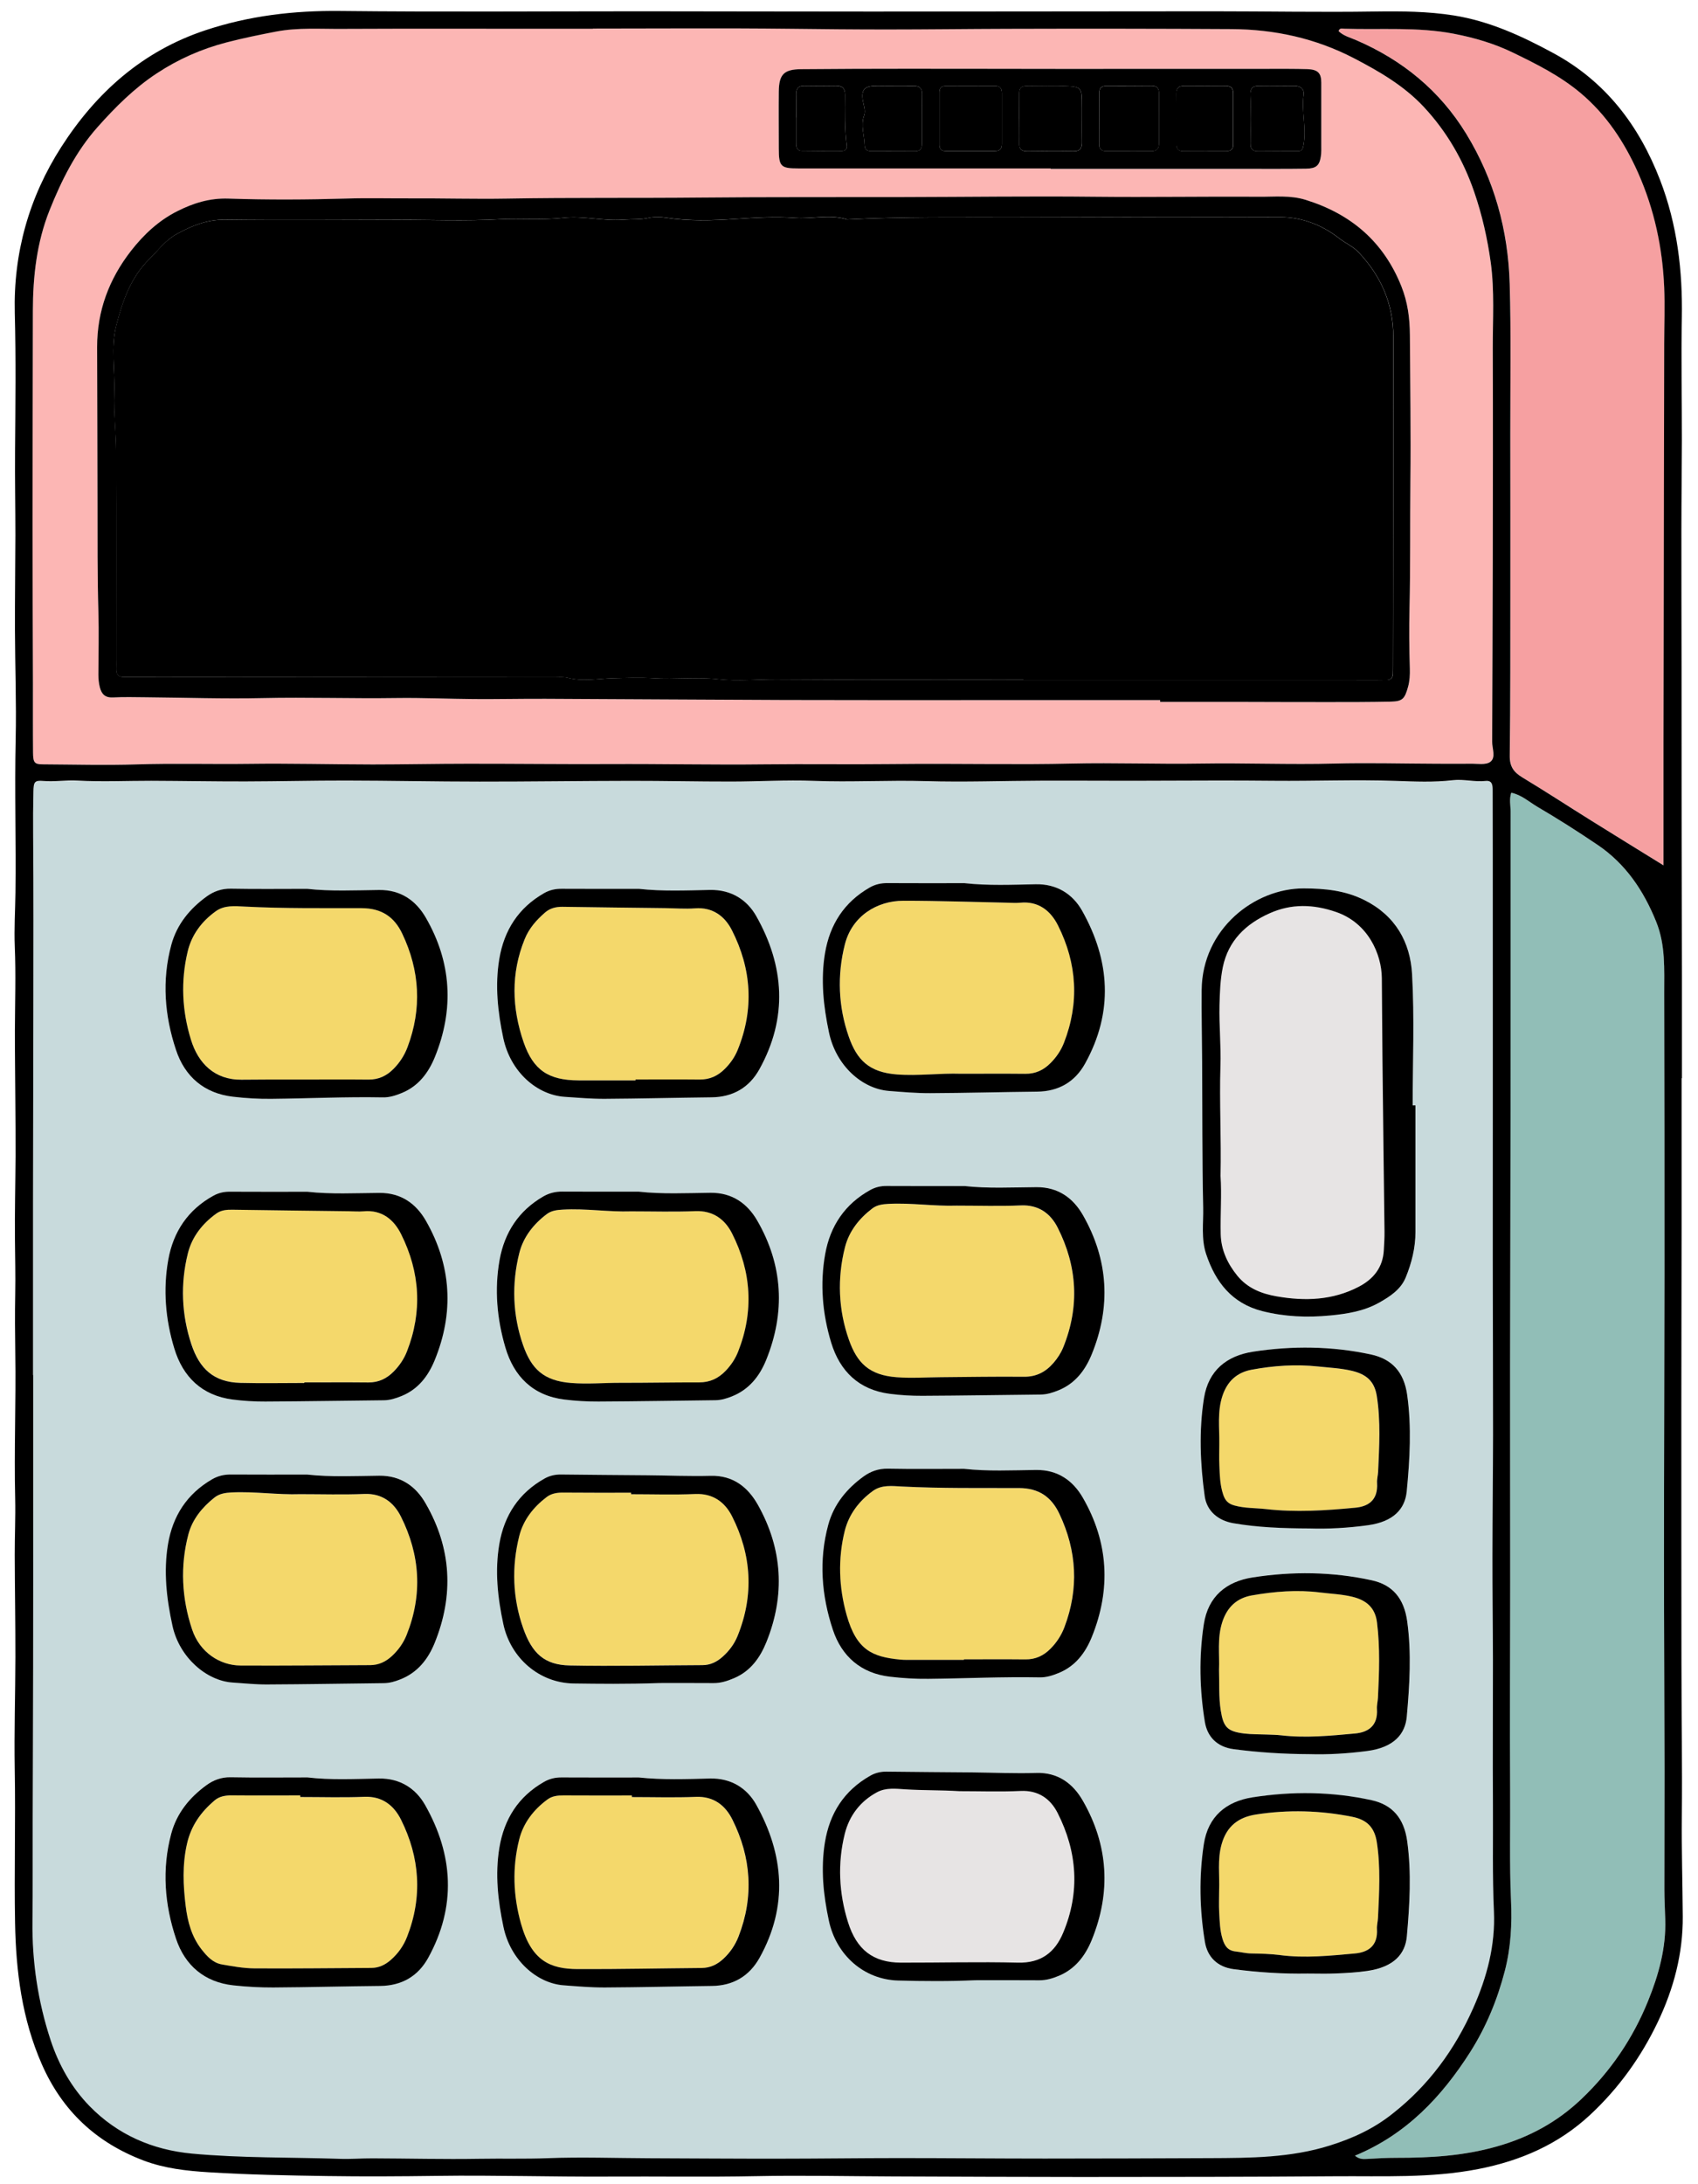
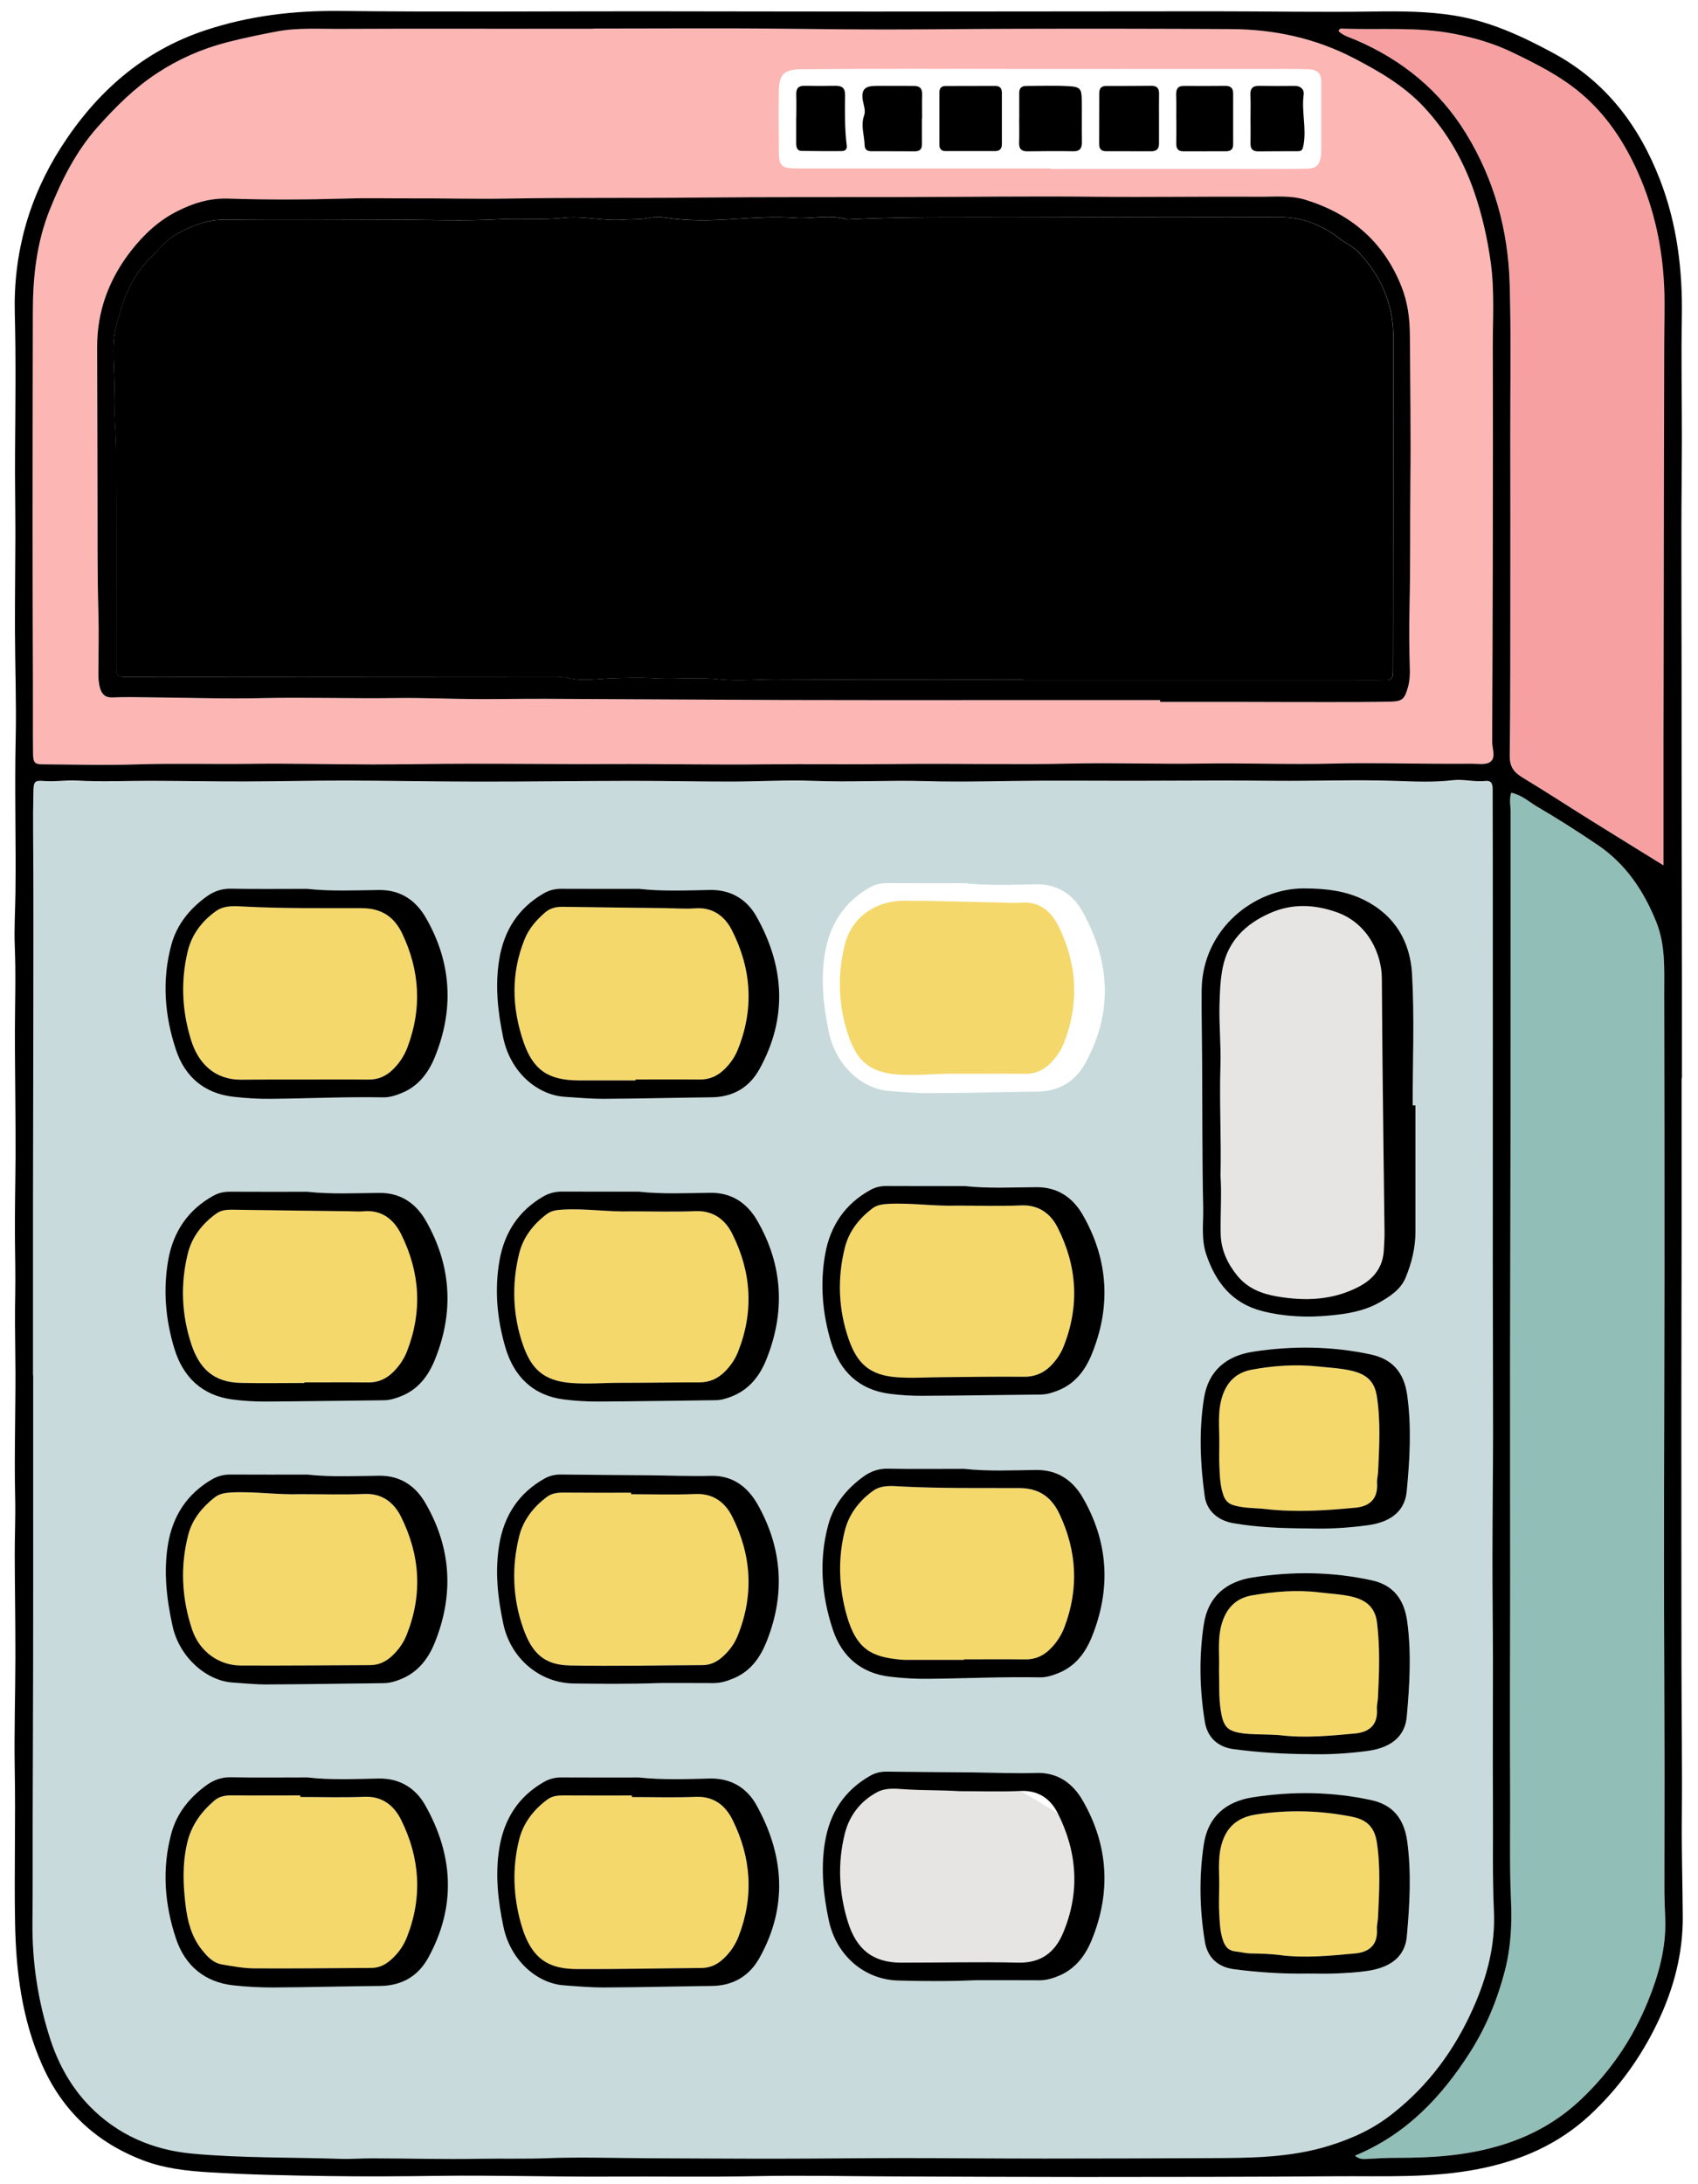
<svg xmlns="http://www.w3.org/2000/svg" version="1.1" id="Layer_1" x="0px" y="0px" viewBox="0 0 311 400" style="enable-background:new 0 0 311 400;" xml:space="preserve">
  <style type="text/css">
	.st0{fill:#C8DADC;}
	.st1{fill:#FCB6B4;}
	.st2{fill:#91BEB7;}
	.st3{fill:#F6A0A1;}
	.st4{fill:#E7E4E4;}
	.st5{fill:#F4D86B;}
</style>
  <g>
    <g>
      <path class="st0" d="M269.85,367.77c2.49-5.63,4.06-11.48,3.78-17.68c-0.3-6.52-0.15-13.05-0.18-19.57    c-0.05-8.88,0.02-17.76,0-26.64c-0.01-6.27-0.09-12.54-0.09-18.81c0.01-7.4,0.11-14.81,0.11-22.21    c0.01-10.7-0.04-21.41-0.05-32.11c-0.01-13.58,0.01-27.17,0.01-40.75c0-11.22,0-22.44-0.01-33.66c0-3.83-0.01-7.67-0.02-11.5    c0-0.91-0.03-1.9-1.3-1.76c-2.01,0.22-4.01-0.37-5.99-0.14c-3.47,0.41-6.98,0.25-10.42,0.13c-7.45-0.26-14.9,0.04-22.35-0.02    c-6.49-0.06-13-0.07-19.5-0.02c-7.63,0.05-15.27-0.02-22.9,0c-7.12,0.02-14.25,0.29-21.37,0.08c-6.86-0.21-13.71,0.21-20.57-0.05    c-5.02-0.19-10.06,0.13-15.09,0.13c-6.14,0-12.29-0.14-18.43-0.13c-9.21,0.01-18.43,0.15-27.64,0.14    c-8.15-0.01-16.29-0.18-24.44-0.19c-6.16-0.01-12.32,0.15-18.48,0.16c-5.73,0.01-11.46-0.1-17.2-0.12    c-4.51-0.02-9.01,0.2-13.53-0.04c-2.07-0.11-4.14,0.26-6.25,0.07c-1.62-0.14-1.77,0.19-1.81,1.97c-0.06,2.61-0.07,5.22-0.05,7.83    c0.08,10.44,0.05,20.88,0.04,31.33c-0.01,12.01-0.05,24.02-0.06,36.04c-0.01,10.54,0,21.08,0,31.62c0.01,0,0.02,0,0.03,0    c0,7.57,0,15.14,0,22.7c0,10.27,0,20.55-0.01,30.82c-0.01,9.41-0.06,18.82-0.08,28.23c-0.02,6.09,0.03,12.17-0.04,18.26    c-0.09,7.42,0.99,14.74,3.33,21.81c1.49,4.5,3.8,8.65,7.12,12.05c5.11,5.24,11.52,8.02,18.75,8.7c9.01,0.85,18.07,0.67,27.11,0.96    c2,0.07,4-0.1,6-0.09c6.52,0.03,13.03,0.2,19.55,0.08c4.17-0.07,8.34,0.05,12.52-0.11c6.16-0.24,12.34-0.01,18.52,0.01    c7.91,0.03,15.81,0.09,23.72,0.08c7.38-0.01,14.77-0.11,22.15-0.11c8.87,0,17.75,0.09,26.62,0.09c10.09,0,20.18-0.03,30.27-0.08    c7.4-0.03,14.79-0.06,21.96-2.31c4.19-1.32,8.1-3.1,11.56-5.83C261.7,381.91,266.48,375.37,269.85,367.77z M31.37,173.03    c1.02-3.76,3.4-6.65,6.51-8.88c1.25-0.9,2.71-1.44,4.39-1.4c4.62,0.09,9.23,0.03,13.97,0.03c4.31,0.47,8.75,0.26,13.18,0.21    c4.01-0.05,6.77,1.98,8.55,5.05c4.73,8.17,5.22,16.81,1.66,25.57c-1.17,2.87-2.98,5.3-6.03,6.55c-1.14,0.47-2.28,0.84-3.53,0.81    c-6.79-0.14-13.57,0.2-20.36,0.27c-2.34,0.02-4.7-0.13-7.04-0.39c-5.29-0.61-8.84-3.69-10.46-8.57    C30.13,186,29.61,179.51,31.37,173.03z M30.81,230.68c0.91-5.12,3.62-9.15,8.27-11.73c0.94-0.52,1.91-0.74,3-0.73    c4.7,0.03,9.41,0.01,14.22,0.01c4.32,0.48,8.76,0.24,13.19,0.21c4-0.03,6.74,2.02,8.51,5.11c4.69,8.19,5.19,16.82,1.59,25.57    c-1.18,2.87-3.02,5.28-6.06,6.52c-1.06,0.43-2.11,0.77-3.27,0.78c-7.22,0.07-14.44,0.2-21.67,0.23c-2,0.01-4.01-0.11-5.99-0.37    c-5.62-0.73-9.11-4.14-10.7-9.36C30.3,241.64,29.84,236.15,30.81,230.68z M79.62,300.89c-1.21,2.97-3.14,5.41-6.28,6.64    c-0.98,0.39-1.96,0.68-3.03,0.69c-7.14,0.08-14.27,0.2-21.41,0.24c-2.08,0.01-4.17-0.22-6.25-0.35    c-4.78-0.3-9.75-4.57-11.03-10.35c-1.1-4.96-1.67-9.95-0.83-14.99c0.86-5.15,3.45-9.2,8.05-11.87c1.1-0.64,2.22-0.9,3.48-0.89    c4.62,0.04,9.24,0.01,13.95,0.01c4.34,0.48,8.78,0.26,13.21,0.21c4-0.04,6.75,2,8.53,5.08C82.72,283.5,83.18,292.13,79.62,300.89z     M78.39,358.54c-1.86,3.36-4.85,5.09-8.79,5.12c-6.53,0.06-13.05,0.24-19.58,0.28c-2.43,0.01-4.88-0.12-7.3-0.39    c-5.3-0.58-8.86-3.65-10.5-8.53c-2.11-6.26-2.62-12.75-0.88-19.24c1.01-3.77,3.39-6.66,6.48-8.91c1.24-0.9,2.7-1.46,4.38-1.43    c4.62,0.09,9.23,0.03,14.1,0.03c4.18,0.5,8.62,0.27,13.05,0.2c3.91-0.07,6.76,1.83,8.45,4.79    C83.02,339.63,83.6,349.11,78.39,358.54z M91.49,230.73c0.89-5.02,3.48-9.02,8.01-11.63c1.09-0.63,2.22-0.9,3.48-0.89    c4.62,0.04,9.24,0.01,13.96,0.01c4.32,0.48,8.76,0.26,13.19,0.21c4.01-0.05,6.76,1.99,8.54,5.07c4.74,8.18,5.2,16.81,1.64,25.57    c-1.2,2.97-3.13,5.42-6.28,6.65c-0.98,0.39-1.96,0.69-3.03,0.7c-7.14,0.08-14.27,0.2-21.41,0.24c-2.08,0.01-4.18-0.11-6.25-0.37    c-5.74-0.73-9.24-4.22-10.81-9.57C91.02,241.51,90.54,236.11,91.49,230.73z M91.47,282.72c0.9-5.24,3.58-9.34,8.31-11.98    c0.94-0.52,1.92-0.74,3-0.72c5.23,0.07,10.45,0.09,15.68,0.14c3.91,0.04,7.83,0.2,11.74,0.1c4.11-0.1,6.83,2.12,8.63,5.33    c4.52,8.06,5.01,16.52,1.56,25.1c-1.15,2.86-2.9,5.35-5.94,6.63c-1.22,0.52-2.42,0.91-3.77,0.9c-3.83-0.03-7.66-0.01-9.87-0.01    c-6.32,0.21-11,0.14-15.7,0.08c-6.34-0.08-11.56-4.67-12.89-10.83C91.16,292.59,90.62,287.67,91.47,282.72z M139.11,358.5    c-1.87,3.36-4.83,5.12-8.76,5.16c-6.53,0.07-13.05,0.25-19.58,0.28c-2.52,0.01-5.04-0.21-7.56-0.4c-4.9-0.37-9.73-4.6-11.01-10.69    c-1.01-4.79-1.55-9.61-0.75-14.49c0.87-5.26,3.47-9.37,8.17-12.07c1.02-0.58,2.06-0.83,3.23-0.82c4.7,0.03,9.41,0.01,14.15,0.01    c4.3,0.47,8.66,0.3,13,0.19c3.91-0.09,6.81,1.79,8.47,4.75C143.59,339.57,144.37,349.05,139.11,358.5z M139.09,195.82    c-1.86,3.36-4.85,5.1-8.78,5.14c-6.53,0.07-13.05,0.24-19.58,0.28c-2.43,0.01-4.87-0.2-7.3-0.37c-5.11-0.35-9.94-4.58-11.25-10.76    c-1.01-4.79-1.54-9.61-0.73-14.49c0.88-5.26,3.5-9.36,8.2-12.05c1.02-0.58,2.07-0.81,3.24-0.8c4.7,0.03,9.41,0.01,14.11,0.01    c4.34,0.48,8.7,0.29,13.04,0.2c3.91-0.08,6.78,1.82,8.45,4.77C143.67,176.89,144.33,186.38,139.09,195.82z M151.15,229.63    c0.91-5.12,3.62-9.15,8.27-11.73c0.94-0.52,1.92-0.74,3-0.73c4.7,0.03,9.41,0.01,14.22,0.01c4.32,0.48,8.77,0.24,13.2,0.21    c4-0.03,6.74,2.02,8.51,5.11c4.69,8.19,5.19,16.82,1.59,25.57c-1.18,2.87-3.02,5.28-6.06,6.52c-1.06,0.43-2.11,0.77-3.27,0.78    c-7.22,0.07-14.44,0.2-21.67,0.23c-2,0.01-4.01-0.11-5.99-0.37c-5.62-0.73-9.11-4.14-10.69-9.36    C150.64,240.59,150.17,235.1,151.15,229.63z M151.7,279.24c1.02-3.76,3.4-6.65,6.51-8.88c1.25-0.9,2.71-1.44,4.39-1.4    c4.62,0.09,9.23,0.03,13.97,0.03c4.31,0.47,8.76,0.26,13.19,0.21c4.01-0.05,6.77,1.98,8.55,5.05c4.74,8.17,5.21,16.81,1.65,25.57    c-1.17,2.87-2.98,5.3-6.03,6.55c-1.14,0.47-2.28,0.84-3.53,0.81c-6.79-0.14-13.57,0.2-20.36,0.27c-2.34,0.02-4.7-0.13-7.03-0.39    c-5.29-0.61-8.84-3.69-10.46-8.57C150.46,292.2,149.94,285.72,151.7,279.24z M199.95,355.3c-1.17,2.87-3,5.29-6.05,6.53    c-1.15,0.47-2.28,0.81-3.53,0.8c-3.92-0.03-7.83-0.01-11.75-0.01c-4.69,0.22-9.38,0.18-14.08,0.06    c-6.26-0.15-11.38-4.62-12.73-11.02c-0.99-4.7-1.48-9.44-0.72-14.23c0.86-5.38,3.51-9.54,8.31-12.26    c0.93-0.53,1.91-0.76,2.99-0.75c5.23,0.07,10.45,0.09,15.68,0.14c3.91,0.04,7.83,0.22,11.74,0.1c4.01-0.13,6.76,1.98,8.53,5.07    C203.04,337.92,203.54,346.55,199.95,355.3z M198.73,194.77c-1.86,3.36-4.85,5.1-8.78,5.14c-6.53,0.07-13.05,0.25-19.58,0.28    c-2.52,0.01-5.04-0.21-7.56-0.41c-4.91-0.38-9.71-4.62-10.99-10.72c-1.01-4.79-1.54-9.61-0.73-14.49c0.88-5.26,3.5-9.36,8.2-12.05    c1.02-0.58,2.07-0.81,3.24-0.8c4.7,0.03,9.41,0.01,14.11,0.01c4.34,0.48,8.7,0.29,13.04,0.2c3.91-0.08,6.78,1.82,8.45,4.77    C203.32,175.85,203.97,185.34,198.73,194.77z M220.1,181.28c0.12-11.2,9.72-18.62,18.71-18.59c3.86,0.01,7.56,0.37,11.12,2.15    c5.65,2.83,8.38,7.69,8.71,13.56c0.45,7.98,0.11,16.01,0.11,24.02c0.17,0,0.34,0,0.51,0c0,7.73,0,15.46,0,23.19    c0,2.9-0.7,5.69-1.79,8.34c-0.9,2.18-2.83,3.46-4.83,4.58c-2.8,1.58-5.86,2.07-9.01,2.37c-4.2,0.4-8.33,0.24-12.42-0.8    c-5.53-1.41-8.56-5.26-10.29-10.45c-0.94-2.8-0.49-5.67-0.54-8.49c-0.19-8.94-0.14-17.88-0.19-26.83    C220.16,189.98,220.05,185.63,220.1,181.28z M220.52,256c0.81-5.1,4.18-7.74,8.99-8.48c7.19-1.11,14.4-1.03,21.55,0.5    c3.89,0.83,6.08,3.22,6.67,7.39c0.83,5.89,0.49,11.81-0.08,17.69c-0.31,3.25-2.44,5.54-7.04,6.19c-3.7,0.53-7.45,0.72-10.74,0.6    c-4.99-0.02-9.5-0.2-13.98-0.96c-2.75-0.47-4.87-2.19-5.26-5.01C219.82,267.97,219.57,261.98,220.52,256z M220.5,297.41    c0.79-5.09,4.12-7.8,8.93-8.55c7.27-1.14,14.58-1.06,21.81,0.52c3.83,0.84,5.93,3.32,6.51,7.53c0.8,5.81,0.44,11.63-0.08,17.44    c-0.28,3.17-2.34,5.65-7.23,6.29c-3.62,0.48-7.28,0.68-10.56,0.58c-4.91-0.02-9.4-0.32-13.9-0.91c-3.12-0.41-4.84-2.35-5.28-4.99    C219.72,309.4,219.58,303.39,220.5,297.41z M244.73,361.41c-1.74,0.07-3.48,0.02-5.22,0.02c-4.53,0.07-9.03-0.21-13.52-0.8    c-3.11-0.41-4.86-2.34-5.29-4.98c-0.98-5.93-1.11-11.94-0.2-17.92c0.78-5.09,4.1-7.81,8.91-8.57c7.27-1.15,14.58-1.06,21.81,0.52    c3.83,0.83,5.95,3.32,6.53,7.52c0.8,5.81,0.45,11.63-0.07,17.44c-0.29,3.18-2.35,5.6-7.22,6.33    C248.56,361.23,246.64,361.32,244.73,361.41z" />
      <path class="st1" d="M6.04,137.79c0.02,1.86,0.28,2.15,1.78,2.16c5.73,0.03,11.47,0.19,17.19,0.01c6.85-0.22,13.69-0.01,20.53-0.1    c7.56-0.1,15.13,0.1,22.7,0.11c5.81,0.01,11.61-0.12,17.42-0.13c8.66,0,17.33,0.1,25.99,0.06c9.46-0.04,18.92,0.17,28.38,0.05    c7.72-0.09,15.43,0.04,23.15-0.05c6.25-0.07,12.52-0.03,18.78,0c4.75,0.02,9.53,0.02,14.29-0.09c7.89-0.18,15.79,0.13,23.69,0    c8.15-0.13,16.3,0.21,24.46,0c6.16-0.16,12.33,0.01,18.49,0.03c2.17,0.01,4.34,0.04,6.5,0c1.21-0.02,2.73,0.27,3.55-0.34    c1.07-0.8,0.34-2.43,0.35-3.71c0.04-10.97,0.09-21.94,0.11-32.92c0.02-13.05,0.05-26.11,0-39.16c-0.02-5.22,0.34-10.45-0.37-15.66    c-0.6-4.41-1.58-8.71-3.03-12.92c-2.01-5.85-5.03-11.08-9.25-15.59c-3.61-3.87-8.11-6.47-12.78-8.9    c-7.05-3.67-14.52-5.29-22.37-5.33c-13.67-0.08-27.34-0.09-41.01-0.05c-7.4,0.02-14.8,0.12-22.19,0.12    c-5.91,0-11.83-0.06-17.75-0.13c-12.02-0.15-24.04-0.04-36.07-0.04c0,0.01,0,0.03,0,0.04c-2.53,0-5.05,0-7.58,0    c-12.79,0-25.59-0.05-38.38,0.02c-4,0.02-8.01-0.28-11.99,0.48c-3.07,0.58-6.13,1.2-9.16,2c-4.6,1.2-8.83,3.07-12.79,5.68    c-4.11,2.71-7.54,6.14-10.79,9.79C13.9,27.72,11.27,33,9.07,38.51c-2.35,5.91-3.04,12.11-3.05,18.42    C6,69.99,5.96,83.04,5.96,96.09c0,9.65,0.04,19.31,0.06,28.96C6.03,129.29,6,133.54,6.04,137.79z M142.64,16.75    c0.04-3.12,0.95-4.04,4.07-4.07c6.53-0.06,13.07-0.08,19.6-0.08c9.5,0,19,0.03,28.49,0.03c12.53,0,25.05-0.01,37.58-0.01    c2.35,0,4.7-0.02,7.04,0.05c1.95,0.06,2.58,0.72,2.58,2.47c0,3.74,0.01,7.48,0,11.23c0,0.78,0.04,1.58-0.09,2.35    c-0.27,1.62-0.89,2.15-2.69,2.18c-3.49,0.05-6.97,0.03-10.46,0.03c-12.11,0-24.22,0-36.33,0c0-0.03,0-0.05,0-0.08    c-10.54,0-21.07,0-31.61,0c-4.88,0-9.76,0-14.63,0c-3.19,0-3.55-0.36-3.55-3.63C142.63,23.73,142.59,20.24,142.64,16.75z     M24,45.94c2.32-2.98,5.04-5.53,8.44-7.24c2.95-1.49,5.95-2.44,9.43-2.32c7.22,0.24,14.45,0.2,21.67-0.01    c3.89-0.11,7.79-0.01,11.69-0.03c5.88-0.03,11.77,0.15,17.64,0.04c11.9-0.21,23.8-0.07,35.7-0.19c12.26-0.12,24.53-0.06,36.8-0.09    c11.75-0.03,23.49-0.19,35.24-0.06c10,0.11,20-0.06,29.99,0c2.86,0.02,5.71-0.31,8.54,0.57c8.31,2.58,14.27,7.66,17.53,15.83    c1.15,2.88,1.54,5.79,1.56,8.91c0.05,8.97,0.18,17.94,0.09,26.91c-0.08,7.74,0.02,15.49-0.16,23.23    c-0.09,3.63-0.04,7.3,0.06,10.95c0.03,1.13-0.02,2.25-0.33,3.36c-0.6,2.19-1,2.65-3.17,2.7c-3.83,0.08-7.66,0.08-11.49,0.08    c-5.2,0-10.4-0.03-15.6-0.03c-5.05-0.01-10.09,0-15.14,0c0-0.11,0-0.22,0-0.33c-10.88,0-21.76,0-32.63,0    c-12.1,0-24.19,0.02-36.29-0.02c-14.54-0.05-29.07-0.16-43.61-0.22c-4.35-0.02-8.69,0.08-13.04,0.05    c-4.78-0.03-9.55-0.26-14.33-0.19c-8.17,0.12-16.33-0.17-24.49,0.01c-7.13,0.15-14.27-0.09-21.4-0.15c-2-0.02-4.01-0.07-6.01,0.03    c-1.41,0.07-2.07-0.59-2.4-1.84c-0.2-0.77-0.27-1.54-0.27-2.33c0.02-3.83,0.11-7.67,0-11.5c-0.2-6.68-0.15-13.37-0.16-20.05    c-0.01-9.49-0.06-18.97-0.07-28.46C17.78,56.95,19.97,51.11,24,45.94z" />
      <path class="st2" d="M304.84,346.01c-0.01-7.23,0.04-14.46,0.03-21.69c-0.02-13.07-0.1-26.13-0.1-39.2    c0-17.25,0.08-34.5,0.09-51.74c0.01-17.16-0.01-34.32-0.05-51.48c-0.01-4.41,0.27-8.81-1.47-13.11    c-2.31-5.72-5.6-10.59-10.73-14.07c-3.6-2.44-7.27-4.77-11.02-6.97c-1.52-0.89-2.89-2.19-4.8-2.58c-0.4,1.24-0.11,2.37-0.11,3.48    c-0.01,18.29,0.01,36.59-0.01,54.88c-0.01,15.5-0.08,31.01-0.09,46.51c-0.01,13.23,0.02,26.47,0.02,39.7    c0,12.63-0.11,25.27-0.01,37.9c0.05,6.79-0.15,13.58,0.16,20.37c0.19,4.36-0.04,8.69-1.14,12.95c-1.37,5.27-3.42,10.23-6.33,14.82    c-5.23,8.23-11.72,15.09-21.11,18.98c0.78,0.65,1.45,0.64,2.16,0.6c1.81-0.1,3.63-0.21,5.45-0.21c6.18,0.01,12.28-0.36,18.31-2.06    c5.93-1.68,11.08-4.46,15.52-8.67c5.39-5.11,9.47-11.14,12.24-17.98c1.92-4.75,3.31-9.71,3.15-14.95    C304.95,349.66,304.84,347.84,304.84,346.01z" />
      <path class="st3" d="M268.56,24.49c5.15,8.42,7.69,17.69,7.97,27.49c0.27,9.22,0.1,18.45,0.11,27.68    c0.01,9.4,0.02,18.79,0.01,28.19c-0.01,10.19,0.02,20.37-0.11,30.56c-0.02,1.95,0.71,3,2.28,3.94c4.31,2.61,8.54,5.36,12.81,8.03    c4.25,2.66,8.53,5.28,13.07,8.09c0-7.75-0.01-15.15,0-22.54c0.02-13.49,0.04-26.99,0.07-40.48c0.02-10.87,0.04-21.74,0.06-32.61    c0.01-3.4,0.14-6.8,0-10.19c-0.3-7.28-1.82-14.34-4.77-20.98c-2.49-5.59-5.8-10.68-10.6-14.68c-3.72-3.11-7.97-5.24-12.28-7.33    c-3.47-1.69-7.1-2.75-10.88-3.48c-6.65-1.29-13.36-0.71-20.05-0.92c-0.37-0.01-0.89-0.2-1.04,0.46c0.9,0.87,2.11,1.17,3.22,1.65    C256.89,11.01,263.73,16.6,268.56,24.49z" />
      <path class="st4" d="M223.54,195.27c-0.21,6.59,0.17,13.18,0.02,20.06c0.24,3.35-0.05,7,0.03,10.65c0.06,2.87,1.25,5.41,3.04,7.61    c1.84,2.26,4.38,3.29,7.23,3.79c5.19,0.9,10.25,0.72,15.01-1.76c2.7-1.41,4.45-3.54,4.6-6.77c0.05-1.13,0.13-2.25,0.12-3.39    c-0.14-10.41-0.26-20.82-0.37-31.24c-0.06-5.05-0.07-10.11-0.12-15.16c-0.04-4.33-2.46-10.03-8.37-12.07    c-4.13-1.43-8.18-1.55-12.19,0.24c-4.35,1.95-7.55,5.01-8.56,9.85c-0.48,2.29-0.56,4.64-0.61,6.97    C223.27,187.81,223.66,191.55,223.54,195.27z" />
      <path class="st5" d="M186.87,165.31c-0.78,0.08-1.57,0.02-2.35,0c-6.35-0.13-12.7-0.35-19.05-0.36c-4.84,0-9.39,2.81-10.71,7.96    c-1.45,5.67-1.21,11.46,0.71,16.94c1.5,4.3,3.76,6.52,8.82,6.91c3.93,0.3,7.83-0.26,11.74-0.13c3.92,0,7.85-0.03,11.77,0.01    c1.87,0.02,3.35-0.67,4.65-1.99c1.06-1.08,1.89-2.3,2.43-3.68c2.85-7.31,2.4-14.53-1.07-21.48    C192.46,166.8,190.23,164.98,186.87,165.31z" />
      <path class="st5" d="M66.76,329.05c-3.91,0.16-7.84,0.04-11.76,0.04c0-0.1,0-0.2,0-0.29c-4.18,0-8.36,0.02-12.53-0.01    c-1.18-0.01-2.29,0.17-3.18,0.93c-2.49,2.13-4.29,4.62-5.05,7.97c-0.86,3.82-0.7,7.6-0.23,11.37c0.35,2.84,1.08,5.63,2.94,7.98    c1,1.26,2.07,2.42,3.7,2.71c1.96,0.34,3.95,0.71,5.93,0.72c7.14,0.05,14.29-0.05,21.44-0.08c1.38-0.01,2.52-0.56,3.54-1.45    c1.34-1.17,2.34-2.58,2.99-4.23c2.87-7.32,2.36-14.53-1.11-21.48C72.16,330.64,70.04,328.92,66.76,329.05z" />
      <path class="st5" d="M104.37,304.97c8.09,0.16,16.18-0.03,24.27-0.06c1.48-0.01,2.67-0.61,3.75-1.57    c1.19-1.07,2.12-2.33,2.71-3.79c3.02-7.45,2.57-14.82-1.03-21.92c-1.31-2.58-3.49-4.2-6.74-4.06c-3.91,0.17-7.83,0.04-11.74,0.04    c0-0.09,0-0.19,0-0.28c-4.09,0-8.17,0.03-12.25-0.02c-1.17-0.01-2.27,0.1-3.21,0.81c-2.42,1.84-4.28,4.19-5.02,7.12    c-1.43,5.67-1.22,11.45,0.72,16.9C97.46,302.77,99.71,304.88,104.37,304.97z" />
      <path class="st5" d="M127.28,166.34c-1.82,0.14-3.65-0.02-5.48-0.04c-6.26-0.08-12.53-0.14-18.79-0.24    c-1.19-0.02-2.27,0.26-3.15,1.02c-1.59,1.37-2.96,2.91-3.77,4.92c-2.53,6.27-2.34,12.59-0.19,18.85c1.77,5.16,4.6,6.97,10.05,7    c3.48,0.02,6.96,0,10.45,0c0-0.06,0-0.11,0-0.17c3.92,0,7.84-0.03,11.75,0.01c1.86,0.02,3.35-0.67,4.64-1.98    c1-1.01,1.8-2.15,2.32-3.44c3.03-7.46,2.55-14.83-1.07-21.93C132.73,167.77,130.52,166.09,127.28,166.34z" />
      <path class="st5" d="M164.8,303.92c0.43,0.04,0.87,0.06,1.3,0.06c3.48,0,6.97,0,10.45,0c0-0.03,0-0.07,0-0.1    c3.75,0,7.49-0.03,11.24,0.01c1.87,0.02,3.35-0.67,4.64-1.99c1.12-1.15,1.95-2.44,2.52-3.92c2.67-7.05,2.28-13.98-0.93-20.76    c-1.46-3.08-3.75-4.7-7.4-4.71c-7.14-0.02-14.28,0.08-21.42-0.28c-1.78-0.09-3.71-0.37-5.32,0.8c-2.55,1.84-4.41,4.29-5.17,7.32    c-1.28,5.14-1.09,10.35,0.34,15.43C156.87,302.19,159.77,303.42,164.8,303.92z" />
      <path class="st5" d="M44.23,197.71c3.73-0.04,7.49-0.04,11.23-0.03c4.01,0,8.02-0.03,12.03,0.01c1.87,0.02,3.35-0.68,4.64-2.01    c1.11-1.15,1.95-2.45,2.51-3.93c2.67-7.06,2.27-13.99-0.96-20.77c-1.46-3.08-3.78-4.67-7.42-4.68    c-7.14-0.02-14.29,0.08-21.43-0.29c-1.79-0.09-3.71-0.29-5.32,0.86c-2.55,1.84-4.4,4.29-5.13,7.34    c-1.3,5.42-1.05,10.88,0.59,16.19C36.29,194.67,39.27,197.76,44.23,197.71z" />
      <path class="st5" d="M66.74,273.59c-3.91,0.15-7.84,0.04-11.75,0.04c-4.18,0.14-8.35-0.52-12.53-0.32    c-1.17,0.06-2.26,0.21-3.18,0.94c-2.25,1.77-4.06,3.98-4.77,6.71c-1.53,5.84-1.23,11.75,0.67,17.44c1.41,4.23,5.14,6.59,8.86,6.61    c7.92,0.04,15.85-0.05,23.77-0.07c1.57,0,2.84-0.61,3.98-1.67c1.18-1.09,2.09-2.36,2.67-3.82c2.97-7.38,2.49-14.67-1.03-21.7    C72.14,275.16,70,273.46,66.74,273.59z" />
-       <path class="st4" d="M186.94,327.97c-3.74,0.17-7.49,0.04-11.23,0.04c-3.31-0.22-6.62-0.13-9.92-0.34    c-1.71-0.11-3.52-0.34-5.14,0.52c-3.09,1.65-5.1,4.3-5.93,7.61c-1.35,5.41-1.09,10.87,0.58,16.18c1.59,5.06,4.64,7.42,9.69,7.43    c7.14,0.02,14.29-0.18,21.43,0c4.26,0.11,6.8-1.9,8.29-5.46c3.12-7.43,2.6-14.83-1.01-21.94    C192.39,329.42,190.19,327.82,186.94,327.97z" />
+       <path class="st4" d="M186.94,327.97c-3.74,0.17-7.49,0.04-11.23,0.04c-3.31-0.22-6.62-0.13-9.92-0.34    c-1.71-0.11-3.52-0.34-5.14,0.52c-3.09,1.65-5.1,4.3-5.93,7.61c-1.35,5.41-1.09,10.87,0.58,16.18c1.59,5.06,4.64,7.42,9.69,7.43    c7.14,0.02,14.29-0.18,21.43,0c4.26,0.11,6.8-1.9,8.29-5.46c3.12-7.43,2.6-14.83-1.01-21.94    z" />
      <path class="st5" d="M44.02,253.22c3.91,0.11,7.82,0.02,11.73,0.02c0-0.04,0-0.07,0-0.11c3.92,0,7.83-0.03,11.75,0.01    c1.87,0.02,3.34-0.69,4.63-2.01c1.06-1.08,1.88-2.3,2.42-3.68c2.84-7.3,2.4-14.5-1.06-21.44c-1.34-2.68-3.54-4.52-6.89-4.21    c-0.86,0.08-1.74,0-2.61-0.01c-7.13-0.09-14.26-0.17-21.39-0.28c-1.07-0.02-2.09,0.07-2.98,0.71c-2.55,1.84-4.45,4.26-5.2,7.28    c-1.39,5.58-1.16,11.23,0.66,16.66C36.56,250.63,39.15,253.09,44.02,253.22z" />
      <path class="st5" d="M164.27,252.22c2.7,0.2,5.38,0,8.07-0.01c5.05-0.03,10.1-0.13,15.14-0.08c2.29,0.02,4.01-0.87,5.46-2.53    c0.75-0.86,1.37-1.82,1.79-2.86c3.03-7.45,2.58-14.82-1.02-21.92c-1.31-2.58-3.48-4.2-6.73-4.07c-3.91,0.16-7.83,0.04-11.74,0.04    c-4.18,0.14-8.34-0.54-12.52-0.32c-1.07,0.06-2.09,0.17-2.95,0.83c-2.42,1.84-4.28,4.19-5.02,7.12    c-1.44,5.67-1.2,11.44,0.71,16.91C156.97,249.61,159.19,251.84,164.27,252.22z" />
      <path class="st5" d="M104.61,253.26c3.05,0.24,6.07-0.04,9.11-0.03c4.79,0.01,9.57-0.09,14.36-0.08c1.97,0.01,3.51-0.72,4.85-2.13    c0.98-1.03,1.75-2.18,2.26-3.47c2.92-7.39,2.45-14.67-1.1-21.68c-1.3-2.58-3.47-4.22-6.72-4.08c-3.91,0.16-7.83,0.04-11.74,0.04    c-4.18,0.14-8.34-0.55-12.52-0.32c-1.07,0.06-2.09,0.17-2.95,0.82c-2.43,1.83-4.29,4.19-5.03,7.11    c-1.43,5.67-1.22,11.44,0.7,16.91C97.35,250.71,99.59,252.86,104.61,253.26z" />
      <path class="st5" d="M127.45,329.05c-3.91,0.16-7.83,0.04-11.74,0.04c0-0.1,0-0.2,0-0.29c-4.17,0-8.34,0.02-12.51-0.01    c-1.07-0.01-2.09,0.11-2.97,0.75c-2.53,1.86-4.4,4.29-5.16,7.32c-1.28,5.14-1.09,10.34,0.33,15.41c1.93,6.86,5.42,8.3,10.39,8.32    c7.57,0.03,15.14-0.14,22.71-0.2c1.57-0.01,2.84-0.62,3.97-1.68c1.24-1.15,2.16-2.5,2.77-4.06c2.85-7.31,2.35-14.51-1.13-21.44    C132.84,330.64,130.72,328.92,127.45,329.05z" />
      <path class="st5" d="M223.27,305.78c0.09,2.55-0.07,4.99,0.31,7.4c0.49,3.1,1.2,3.86,4.28,4.26c1.38,0.18,2.78,0.13,4.17,0.19    c0.87,0.04,1.74,0.04,2.6,0.14c4.53,0.53,9.04,0.08,13.54-0.33c2.34-0.22,4.23-1.35,4.03-4.46c-0.04-0.68,0.15-1.38,0.18-2.07    c0.24-4.6,0.4-9.2-0.17-13.8c-0.34-2.76-2.01-4.1-4.51-4.71c-1.95-0.48-3.95-0.54-5.93-0.79c-4.18-0.53-8.33-0.18-12.44,0.53    c-2.78,0.48-4.6,2.14-5.48,4.95C222.92,300.02,223.39,302.96,223.27,305.78z" />
      <path class="st5" d="M247.67,332.7c-5.84-1.17-11.72-1.33-17.62-0.42c-3.22,0.5-5.36,2.13-6.29,5.4    c-0.82,2.85-0.34,5.71-0.47,8.56c0,1.3-0.06,2.61,0.01,3.91c0.09,1.65,0.12,3.3,0.61,4.91c0.38,1.27,0.94,2.15,2.43,2.31    c0.94,0.1,1.86,0.35,2.83,0.36c1.74,0.02,3.49,0.06,5.21,0.29c4.62,0.6,9.22,0.11,13.8-0.29c2.32-0.21,4.22-1.33,4.02-4.48    c-0.04-0.68,0.15-1.38,0.19-2.07c0.22-4.6,0.49-9.22-0.21-13.8C251.76,334.65,250.38,333.24,247.67,332.7z" />
      <path class="st5" d="M223.3,264.41c0,1.3-0.05,2.61,0.01,3.91c0.08,1.82,0.11,3.64,0.71,5.41c0.37,1.1,0.93,1.67,2.11,1.99    c1.88,0.5,3.79,0.42,5.68,0.64c5.48,0.62,10.96,0.26,16.41-0.25c2.23-0.21,4.18-1.26,3.98-4.52c-0.04-0.68,0.16-1.38,0.19-2.07    c0.21-4.61,0.48-9.22-0.23-13.8c-0.42-2.7-1.84-4.02-4.54-4.67c-2.04-0.49-4.13-0.58-6.2-0.8c-4.09-0.44-8.17-0.16-12.2,0.59    c-2.67,0.5-4.44,2.08-5.34,4.78C222.93,258.53,223.37,261.48,223.3,264.41z" />
    </g>
    <path d="M20.93,72.01c-0.13,3.59,0.31,7.2,0.33,10.8c0.05,12.62,0.02,25.24,0.02,37.86c0,0.61,0.02,1.22,0,1.83   c-0.03,0.95,0.35,1.49,1.36,1.47c0.44-0.01,0.87,0,1.31,0c25.89,0.02,51.77,0.03,77.66,0.05c0.78,0,1.6-0.09,2.34,0.1   c2.74,0.72,5.54,0.16,8.24,0.09c2.47-0.07,5.05-0.16,7.45-0.01c3.98,0.25,7.94-0.25,11.91,0.19c3.52,0.39,7.09,0.01,10.64,0.03   c15.08,0.1,30.16,0.04,45.24,0.04c0,0.03,0,0.05,0,0.08c17.49,0,34.98,0,52.47,0c4.08,0,8.15,0.01,12.23,0.01   c0.61,0,1.22-0.01,1.83-0.02c0.74-0.01,1.12-0.4,1.15-1.12c0.02-0.52,0.02-1.05,0.02-1.57c0.03-20.05,0.07-40.09,0.06-60.14   c0-6.01-2.23-11.14-6.37-15.5c-1.06-1.11-2.41-1.66-3.56-2.56c-3.18-2.48-6.83-3.87-10.82-3.88c-16.21-0.07-32.42,0-48.64,0.04   c-10.22,0.02-20.44-0.13-30.66,0.4c-3.15-1.01-6.36-0.06-9.56-0.3c-3.62-0.26-7.28-0.03-10.94,0.21c-4.22,0.29-8.5,0.42-12.74-0.25   c-1.02-0.16-2.12-0.18-3.12,0.05c-1.56,0.35-3.12,0.21-4.68,0.33c-3.67,0.28-7.31-0.76-10.93-0.34c-3.87,0.44-7.72,0.05-11.58,0.26   c-6.32,0.35-12.68,0.1-19.02,0.1c-10.46,0.01-20.92,0.11-31.38-0.02c-3.32-0.04-6.1,1.12-8.87,2.64c-2.04,1.12-3.36,2.97-4.96,4.55   c-3.44,3.39-4.91,7.68-6.07,12.16C20.25,63.68,21.08,67.86,20.93,72.01z" />
    <path d="M173.15,27.67c3.04,0,6.07,0,9.11,0c0.88,0,1.24-0.46,1.24-1.29c-0.01-1.56,0-3.12,0-4.68c0-1.56,0-3.12,0-4.68   c0-0.84-0.36-1.3-1.24-1.29c-3.04,0.01-6.07,0.01-9.11,0.02c-0.74,0-1.09,0.42-1.09,1.15c0,3.21,0,6.42,0,9.63   C172.06,27.23,172.4,27.67,173.15,27.67z" />
    <path d="M188.2,27.71c2.79-0.04,5.57-0.06,8.36-0.01c1.32,0.03,1.61-0.62,1.59-1.77c-0.04-2.52,0.01-5.05-0.02-7.58   c-0.02-2.05-0.26-2.45-2.35-2.57c-2.6-0.15-5.22-0.04-7.83-0.04c-0.86,0-1.27,0.42-1.27,1.28c0.01,1.57,0,3.13,0,4.7   c0,0-0.01,0-0.01,0c0,1.48,0.04,2.96-0.01,4.44C186.63,27.28,187.08,27.73,188.2,27.71z" />
    <path d="M202.55,27.69c2.78,0,5.55,0,8.33,0.01c0.98,0,1.41-0.47,1.4-1.43c-0.01-1.47,0-2.95,0-4.42c0-1.56-0.01-3.12,0.01-4.68   c0.01-0.94-0.34-1.46-1.36-1.46c-2.78,0.03-5.55,0.03-8.33,0.03c-0.87,0-1.26,0.43-1.26,1.28c0,3.12-0.01,6.24-0.02,9.37   C201.31,27.2,201.66,27.7,202.55,27.69z" />
    <path d="M158.27,21.14c-0.66,1.85,0.04,3.62,0.09,5.42c0.02,0.74,0.38,1.12,1.13,1.13c2.7,0.01,5.4,0,8.11,0.02   c0.87,0,1.27-0.43,1.26-1.28c0-1.57,0-3.14,0-4.71c0.01,0,0.02,0,0.03,0c0-1.48-0.03-2.96,0.01-4.44c0.03-1.12-0.49-1.56-1.58-1.55   c-2.35,0.02-4.71-0.03-7.06,0c-1.88,0.03-2.53,0.75-2.24,2.59C158.17,19.26,158.59,20.25,158.27,21.14z" />
    <path d="M215.44,21.77c0,0,0.01,0,0.01,0c0,1.48,0.02,2.95-0.01,4.43c-0.02,0.92,0.24,1.51,1.29,1.51c2.6-0.01,5.21-0.01,7.81-0.01   c0.82,0,1.32-0.32,1.32-1.21c0-3.12-0.01-6.25,0-9.37c0-0.98-0.45-1.4-1.43-1.4c-2.52,0.02-5.03,0.04-7.55,0.01   c-1.17-0.02-1.48,0.59-1.46,1.62C215.47,18.81,215.44,20.29,215.44,21.77z" />
    <path d="M229.04,21.62C229.04,21.62,229.04,21.62,229.04,21.62c0.01,1.56,0.03,3.13,0,4.69c-0.01,0.98,0.42,1.42,1.4,1.41   c2.43-0.03,4.86-0.02,7.29-0.03c0.74,0,0.86-0.33,1.01-1.09c0.59-3.1-0.39-6.18,0.04-9.27c0.13-0.9-0.51-1.61-1.63-1.6   c-2.17,0.02-4.34,0.03-6.51-0.01c-1.26-0.03-1.68,0.54-1.62,1.74C229.09,18.84,229.04,20.23,229.04,21.62z" />
    <path d="M145.83,21.47c0,1.56,0,3.13,0,4.69c0,0.73,0.08,1.47,1.04,1.48c2.43,0.04,4.86,0.04,7.29,0.03c0.6,0,1.01-0.32,0.93-0.97   c-0.4-3.09-0.33-6.21-0.31-9.31c0.01-1.26-0.55-1.69-1.72-1.68c-1.91,0.03-3.82,0.04-5.73,0c-1.15-0.02-1.52,0.54-1.49,1.6   c0.04,1.39,0.01,2.78,0.01,4.17C145.84,21.47,145.84,21.47,145.83,21.47z" />
    <path d="M308.04,332.69c0.09-9.4-0.06-18.8-0.07-28.2c-0.02-15.15-0.02-30.29-0.02-45.44c0-11.4,0.04-22.8,0.05-34.19   c0.01-9.14,0-18.28,0-27.42c0.02,0,0.04,0,0.06,0c0-6.27,0.01-12.53,0-18.8c-0.02-10.97-0.04-21.93-0.06-32.9   c-0.01-7.92-0.01-15.85-0.01-23.77c-0.01-8.36-0.04-16.71-0.03-25.07c0-5.39,0.08-10.79,0.09-16.18   c0.01-7.49-0.15-14.98-0.01-22.46c0.16-8.69-0.84-17.13-3.99-25.31c-3.86-10-9.98-18.04-19.52-23.21   c-5.75-3.12-11.67-5.85-18.19-6.9c-4.83-0.77-9.69-0.8-14.58-0.73c-9.84,0.15-19.68-0.04-29.52-0.04   c-20.82,0-41.64,0.05-62.46,0.05c-14.02,0-28.05-0.04-42.07-0.05C99.21,2.07,80.74,2.21,62.27,2.01   c-8.44-0.09-16.62,0.87-24.64,3.53C26.11,9.35,17.61,16.96,11.22,26.92c-5.9,9.2-8.79,19.42-8.51,30.44   c0.22,8.42,0.11,16.83,0.05,25.25c-0.04,5.12,0.06,10.24,0.06,15.35c-0.01,5.81-0.1,11.61-0.08,17.42   c0.02,6.66,0.28,13.33,0.13,19.99c-0.21,9.37,0.08,18.74-0.04,28.11c-0.04,3.29-0.26,6.59-0.12,9.88c0.21,5.1,0.04,10.2,0.02,15.3   c-0.01,4.32,0.06,8.64,0.08,12.96c0.02,3.37,0.06,6.74,0.04,10.12c-0.03,5.11-0.16,10.21-0.11,15.32c0.03,3.28,0.11,6.58,0.05,9.85   c-0.07,3.65-0.04,7.31,0.01,10.94c0.14,8.84-0.23,17.68-0.02,26.53c0.08,3.46-0.09,6.93-0.08,10.4c0.02,6.24,0.13,12.47,0.12,18.71   c-0.01,6.84-0.24,13.68-0.12,20.51c0.17,9.37-0.11,18.73,0.06,28.1c0.16,8.91,1.26,17.64,4.91,25.94   c3.76,8.54,9.97,14.32,18.61,17.6c3.85,1.46,7.9,1.91,11.99,2.16c7.21,0.45,14.43,0.58,21.65,0.69c6.7,0.1,13.4,0.06,20.11-0.03   c10.52-0.15,21.04,0.19,31.56,0.13c8.97-0.05,17.93,0.1,26.9-0.08c8.35-0.17,16.71,0.02,25.07,0.05c11.49,0.04,22.98,0.1,34.47,0.1   c15.49-0.01,30.98-0.01,46.47-0.13c8.76-0.07,17.53,0.38,26.25-1.32c7.78-1.52,14.69-4.52,20.51-9.94   c5.21-4.86,9.29-10.53,12.36-16.95c2.93-6.13,4.64-12.57,4.59-19.37C308.17,344.86,307.98,338.78,308.04,332.69z M246.23,5.26   c6.69,0.22,13.4-0.36,20.05,0.92c3.78,0.73,7.41,1.79,10.88,3.48c4.31,2.09,8.56,4.22,12.28,7.33c4.8,4.01,8.11,9.09,10.6,14.68   c2.95,6.65,4.47,13.71,4.77,20.98c0.14,3.39,0.01,6.79,0,10.19c-0.02,10.87-0.04,21.74-0.06,32.61   c-0.02,13.49-0.05,26.99-0.07,40.48c-0.01,7.39,0,14.79,0,22.54c-4.55-2.81-8.82-5.44-13.07-8.09c-4.28-2.67-8.5-5.43-12.81-8.03   c-1.57-0.95-2.3-2-2.28-3.94c0.13-10.19,0.1-20.37,0.11-30.56c0.01-9.4,0-18.79-0.01-28.19c-0.01-9.23,0.16-18.46-0.11-27.68   c-0.28-9.8-2.82-19.07-7.97-27.49c-4.83-7.89-11.67-13.48-20.14-17.13c-1.1-0.48-2.31-0.77-3.22-1.65   C245.34,5.06,245.87,5.25,246.23,5.26z M6.02,56.94c0.01-6.31,0.7-12.52,3.05-18.42c2.2-5.51,4.83-10.79,8.83-15.28   c3.25-3.65,6.68-7.08,10.79-9.79c3.96-2.61,8.19-4.48,12.79-5.68c3.04-0.79,6.09-1.41,9.16-2c3.98-0.75,8-0.45,11.99-0.48   c12.79-0.06,25.59-0.02,38.38-0.02c2.53,0,5.05,0,7.58,0c0-0.01,0-0.03,0-0.04c12.02,0,24.05-0.1,36.07,0.04   c5.92,0.07,11.84,0.13,17.75,0.13c7.39,0,14.79-0.1,22.19-0.12c13.67-0.04,27.34-0.03,41.01,0.05c7.85,0.05,15.32,1.67,22.37,5.33   c4.67,2.43,9.17,5.04,12.78,8.9c4.21,4.51,7.24,9.74,9.25,15.59c1.45,4.21,2.42,8.51,3.03,12.92c0.71,5.21,0.36,10.44,0.37,15.66   c0.05,13.05,0.02,26.11,0,39.16c-0.02,10.97-0.07,21.94-0.11,32.92c-0.01,1.27,0.73,2.91-0.35,3.71c-0.82,0.61-2.34,0.32-3.55,0.34   c-2.17,0.03-4.33,0-6.5,0c-6.16-0.02-12.33-0.19-18.49-0.03c-8.16,0.21-16.31-0.13-24.46,0c-7.9,0.13-15.8-0.18-23.69,0   c-4.77,0.11-9.54,0.11-14.29,0.09c-6.26-0.03-12.53-0.07-18.78,0c-7.72,0.09-15.43-0.04-23.15,0.05   c-9.46,0.11-18.92-0.1-28.38-0.05c-8.66,0.04-17.33-0.07-25.99-0.06c-5.81,0-11.61,0.13-17.42,0.13   c-7.57-0.01-15.13-0.21-22.7-0.11c-6.84,0.09-13.69-0.12-20.53,0.1c-5.72,0.18-11.46,0.02-17.19-0.01c-1.5-0.01-1.77-0.3-1.78-2.16   c-0.04-4.25-0.01-8.5-0.02-12.74C6,115.39,5.96,105.74,5.96,96.09C5.96,83.04,6,69.99,6.02,56.94z M243.57,392.9   c-7.18,2.26-14.57,2.28-21.96,2.31c-10.09,0.04-20.18,0.08-30.27,0.08c-8.87,0-17.75-0.09-26.62-0.09   c-7.38,0-14.77,0.11-22.15,0.11c-7.91,0.01-15.81-0.05-23.72-0.08c-6.17-0.02-12.35-0.25-18.52-0.01   c-4.18,0.16-8.35,0.04-12.52,0.11c-6.51,0.11-13.03-0.06-19.55-0.08c-2-0.01-4,0.16-6,0.09c-9.04-0.3-18.1-0.12-27.11-0.96   c-7.23-0.68-13.64-3.46-18.75-8.7c-3.31-3.4-5.63-7.54-7.12-12.05c-2.33-7.07-3.42-14.39-3.33-21.81   c0.07-6.09,0.02-12.18,0.04-18.26c0.02-9.41,0.07-18.82,0.08-28.23c0.02-10.27,0.01-20.55,0.01-30.82c0-7.57,0-15.14,0-22.7   c-0.01,0-0.02,0-0.03,0c0-10.54-0.01-21.08,0-31.62c0.01-12.01,0.05-24.02,0.06-36.04c0.01-10.44,0.04-20.89-0.04-31.33   c-0.02-2.61-0.01-5.22,0.05-7.83c0.04-1.78,0.19-2.11,1.81-1.97c2.1,0.18,4.18-0.19,6.25-0.07c4.51,0.25,9.02,0.03,13.53,0.04   c5.73,0.02,11.46,0.13,17.2,0.12c6.16-0.01,12.32-0.17,18.48-0.16c8.15,0.01,16.29,0.19,24.44,0.19   c9.21,0.01,18.43-0.13,27.64-0.14c6.14-0.01,12.29,0.14,18.43,0.13c5.03,0,10.07-0.32,15.09-0.13c6.86,0.27,13.71-0.15,20.57,0.05   c7.11,0.21,14.24-0.06,21.37-0.08c7.63-0.02,15.27,0.05,22.9,0c6.5-0.04,13.01-0.04,19.5,0.02c7.45,0.07,14.89-0.24,22.35,0.02   c3.44,0.12,6.95,0.28,10.42-0.13c1.99-0.23,3.98,0.36,5.99,0.14c1.28-0.14,1.3,0.85,1.3,1.76c0.01,3.83,0.02,7.67,0.02,11.5   c0.01,11.22,0.01,22.44,0.01,33.66c0,13.58-0.01,27.17-0.01,40.75c0.01,10.7,0.05,21.41,0.05,32.11c-0.01,7.4-0.1,14.81-0.11,22.21   c-0.01,6.27,0.08,12.54,0.09,18.81c0.01,8.88-0.05,17.76,0,26.64c0.04,6.52-0.11,13.05,0.18,19.57c0.28,6.21-1.28,12.06-3.78,17.68   c-3.37,7.6-8.15,14.14-14.71,19.3C251.67,389.8,247.76,391.59,243.57,392.9z M301.85,366.44c-2.77,6.84-6.85,12.87-12.24,17.98   c-4.44,4.22-9.6,7-15.52,8.67c-6.03,1.71-12.13,2.07-18.31,2.06c-1.82,0-3.63,0.1-5.45,0.21c-0.71,0.04-1.38,0.05-2.16-0.6   c9.38-3.88,15.87-10.75,21.11-18.98c2.91-4.59,4.96-9.55,6.33-14.82c1.11-4.26,1.34-8.6,1.14-12.95   c-0.3-6.79-0.11-13.58-0.16-20.37c-0.09-12.63,0.01-25.27,0.01-37.9c0-13.23-0.03-26.47-0.02-39.7c0.01-15.5,0.08-31.01,0.09-46.51   c0.02-18.29,0-36.59,0.01-54.88c0-1.11-0.29-2.23,0.11-3.48c1.9,0.39,3.27,1.68,4.8,2.58c3.75,2.2,7.42,4.53,11.02,6.97   c5.13,3.47,8.42,8.35,10.73,14.07c1.74,4.3,1.46,8.7,1.47,13.11c0.04,17.16,0.06,34.32,0.05,51.48   c-0.01,17.25-0.09,34.5-0.09,51.74c0,13.07,0.08,26.13,0.1,39.2c0.01,7.23-0.04,14.46-0.03,21.69c0,1.83,0.11,3.66,0.16,5.48   C305.17,356.73,303.78,361.69,301.85,366.44z" />
    <path d="M220.37,221.16c0.06,2.82-0.39,5.69,0.54,8.49c1.73,5.19,4.76,9.04,10.29,10.45c4.09,1.04,8.23,1.2,12.42,0.8   c3.15-0.3,6.21-0.79,9.01-2.37c2-1.13,3.93-2.4,4.83-4.58c1.09-2.65,1.79-5.43,1.79-8.34c0.01-7.73,0-15.46,0-23.19   c-0.17,0-0.34,0-0.51,0c0-8.01,0.34-16.04-0.11-24.02c-0.33-5.88-3.06-10.73-8.71-13.56c-3.55-1.78-7.26-2.14-11.12-2.15   c-8.99-0.03-18.59,7.39-18.71,18.59c-0.04,4.35,0.06,8.7,0.09,13.05C220.23,203.28,220.18,212.22,220.37,221.16z M223.36,184.07   c0.06-2.34,0.14-4.69,0.61-6.97c1.01-4.85,4.2-7.9,8.56-9.85c4.01-1.8,8.05-1.67,12.19-0.24c5.9,2.04,8.32,7.74,8.37,12.07   c0.05,5.05,0.07,10.11,0.12,15.16c0.11,10.41,0.24,20.82,0.37,31.24c0.02,1.13-0.06,2.26-0.12,3.39c-0.15,3.23-1.9,5.36-4.6,6.77   c-4.76,2.48-9.82,2.66-15.01,1.76c-2.84-0.49-5.38-1.52-7.23-3.79c-1.79-2.2-2.98-4.74-3.04-7.61c-0.08-3.65,0.2-7.3-0.03-10.65   c0.15-6.88-0.22-13.47-0.02-20.06C223.66,191.55,223.27,187.81,223.36,184.07z" />
-     <path d="M189.69,161.93c-4.34,0.09-8.7,0.28-13.04-0.2c-4.71,0-9.41,0.02-14.11-0.01c-1.17-0.01-2.22,0.22-3.24,0.8   c-4.7,2.69-7.32,6.79-8.2,12.05c-0.81,4.87-0.28,9.7,0.73,14.49c1.28,6.1,6.08,10.34,10.99,10.72c2.52,0.2,5.04,0.42,7.56,0.41   c6.53-0.03,13.05-0.21,19.58-0.28c3.93-0.04,6.92-1.78,8.78-5.14c5.24-9.44,4.59-18.92-0.59-28.07   C196.46,163.75,193.59,161.85,189.69,161.93z M194.87,190.97c-0.54,1.38-1.36,2.6-2.43,3.68c-1.3,1.32-2.78,2.01-4.65,1.99   c-3.92-0.04-7.85-0.01-11.77-0.01c-3.91-0.13-7.82,0.43-11.74,0.13c-5.06-0.39-7.32-2.61-8.82-6.91   c-1.92-5.48-2.16-11.27-0.71-16.94c1.32-5.15,5.87-7.96,10.71-7.96c6.35,0,12.7,0.23,19.05,0.36c0.78,0.02,1.58,0.07,2.35,0   c3.36-0.33,5.59,1.49,6.93,4.18C197.27,176.44,197.72,183.66,194.87,190.97z" />
    <path d="M69.37,325.69c-4.43,0.08-8.87,0.3-13.05-0.2c-4.87,0-9.49,0.06-14.1-0.03c-1.68-0.03-3.14,0.53-4.38,1.43   c-3.1,2.25-5.47,5.13-6.48,8.91c-1.74,6.49-1.22,12.97,0.88,19.24c1.64,4.88,5.2,7.95,10.5,8.53c2.42,0.26,4.86,0.4,7.3,0.39   c6.53-0.04,13.05-0.22,19.58-0.28c3.94-0.04,6.93-1.77,8.79-5.12c5.21-9.43,4.63-18.92-0.58-28.07   C76.13,327.52,73.27,325.62,69.37,325.69z M74.55,354.7c-0.64,1.64-1.65,3.06-2.99,4.23c-1.02,0.89-2.16,1.44-3.54,1.45   c-7.15,0.03-14.29,0.13-21.44,0.08c-1.98-0.01-3.97-0.38-5.93-0.72c-1.63-0.28-2.7-1.45-3.7-2.71c-1.86-2.35-2.59-5.14-2.94-7.98   c-0.47-3.78-0.63-7.56,0.23-11.37c0.75-3.35,2.55-5.84,5.05-7.97c0.89-0.76,2-0.94,3.18-0.93c4.18,0.04,8.36,0.01,12.53,0.01   c0,0.1,0,0.2,0,0.29c3.92,0,7.85,0.12,11.76-0.04c3.27-0.13,5.39,1.6,6.68,4.17C76.91,340.16,77.42,347.38,74.55,354.7z" />
    <path d="M105.1,308.29c4.7,0.06,9.39,0.13,15.7-0.08c2.21,0,6.04-0.02,9.87,0.01c1.35,0.01,2.54-0.38,3.77-0.9   c3.04-1.29,4.79-3.77,5.94-6.63c3.46-8.58,2.96-17.05-1.56-25.1c-1.8-3.21-4.52-5.43-8.63-5.33c-3.91,0.1-7.82-0.07-11.74-0.1   c-5.23-0.05-10.45-0.07-15.68-0.14c-1.08-0.01-2.06,0.2-3,0.72c-4.73,2.64-7.41,6.74-8.31,11.98c-0.85,4.95-0.31,9.86,0.74,14.74   C93.54,303.63,98.76,308.21,105.1,308.29z M95.11,281.26c0.74-2.93,2.6-5.28,5.02-7.12c0.94-0.71,2.04-0.83,3.21-0.81   c4.08,0.04,8.17,0.02,12.25,0.02c0,0.09,0,0.19,0,0.28c3.91,0,7.83,0.13,11.74-0.04c3.25-0.14,5.43,1.48,6.74,4.06   c3.6,7.1,4.05,14.46,1.03,21.92c-0.59,1.46-1.52,2.72-2.71,3.79c-1.08,0.97-2.27,1.57-3.75,1.57c-8.09,0.03-16.18,0.22-24.27,0.06   c-4.66-0.09-6.91-2.2-8.54-6.81C93.89,292.7,93.68,286.93,95.11,281.26z" />
    <path d="M130.04,162.97c-4.34,0.09-8.7,0.28-13.04-0.2c-4.71,0-9.41,0.02-14.11-0.01c-1.17-0.01-2.22,0.22-3.24,0.8   c-4.7,2.69-7.32,6.79-8.2,12.05c-0.81,4.87-0.28,9.7,0.73,14.49c1.31,6.18,6.14,10.41,11.25,10.76c2.43,0.16,4.87,0.38,7.3,0.37   c6.53-0.04,13.05-0.21,19.58-0.28c3.93-0.04,6.92-1.78,8.78-5.14c5.24-9.44,4.59-18.92-0.59-28.07   C136.82,164.79,133.95,162.9,130.04,162.97z M135.11,192.27c-0.52,1.29-1.32,2.43-2.32,3.44c-1.3,1.31-2.78,2-4.64,1.98   c-3.92-0.04-7.84-0.01-11.75-0.01c0,0.06,0,0.11,0,0.17c-3.48,0-6.96,0.02-10.45,0c-5.45-0.03-8.27-1.84-10.05-7   c-2.15-6.26-2.35-12.58,0.19-18.85c0.81-2.01,2.18-3.55,3.77-4.92c0.88-0.76,1.96-1.03,3.15-1.02c6.26,0.1,12.53,0.16,18.79,0.24   c1.83,0.02,3.67,0.18,5.48,0.04c3.25-0.25,5.46,1.43,6.77,4C137.66,177.44,138.15,184.8,135.11,192.27z" />
    <path d="M163.01,307.05c2.33,0.27,4.69,0.42,7.03,0.39c6.79-0.07,13.57-0.4,20.36-0.27c1.25,0.03,2.38-0.34,3.53-0.81   c3.04-1.25,4.86-3.68,6.03-6.55c3.56-8.76,3.09-17.39-1.65-25.57c-1.78-3.07-4.54-5.1-8.55-5.05c-4.43,0.05-8.87,0.27-13.19-0.21   c-4.73,0-9.35,0.06-13.97-0.03c-1.68-0.03-3.14,0.5-4.39,1.4c-3.11,2.24-5.49,5.12-6.51,8.88c-1.76,6.48-1.24,12.97,0.85,19.24   C154.17,303.35,157.72,306.44,163.01,307.05z M154.72,280.34c0.76-3.03,2.62-5.48,5.17-7.32c1.61-1.16,3.54-0.89,5.32-0.8   c7.14,0.36,14.28,0.26,21.42,0.28c3.65,0.01,5.94,1.63,7.4,4.71c3.21,6.78,3.6,13.71,0.93,20.76c-0.56,1.48-1.4,2.78-2.52,3.92   c-1.29,1.32-2.78,2.01-4.64,1.99c-3.75-0.04-7.49-0.01-11.24-0.01c0,0.03,0,0.07,0,0.1c-3.48,0-6.97,0-10.45,0   c-0.43,0-0.87-0.02-1.3-0.06c-5.03-0.5-7.93-1.73-9.74-8.14C153.64,290.7,153.44,285.49,154.72,280.34z" />
    <path d="M42.68,200.84c2.33,0.27,4.69,0.42,7.04,0.39c6.79-0.07,13.57-0.4,20.36-0.27c1.25,0.03,2.38-0.34,3.53-0.81   c3.04-1.25,4.86-3.69,6.03-6.55c3.57-8.76,3.08-17.39-1.66-25.57c-1.78-3.07-4.55-5.1-8.55-5.05c-4.43,0.05-8.87,0.27-13.18-0.21   c-4.74,0-9.36,0.06-13.97-0.03c-1.68-0.03-3.14,0.5-4.39,1.4c-3.11,2.24-5.49,5.12-6.51,8.88c-1.76,6.48-1.24,12.97,0.85,19.24   C33.84,197.15,37.39,200.23,42.68,200.84z M34.38,174.22c0.73-3.05,2.57-5.5,5.13-7.34c1.6-1.16,3.53-0.95,5.32-0.86   c7.14,0.37,14.29,0.27,21.43,0.29c3.64,0.01,5.96,1.6,7.42,4.68c3.22,6.77,3.62,13.71,0.96,20.77c-0.56,1.48-1.39,2.78-2.51,3.93   c-1.29,1.32-2.77,2.03-4.64,2.01c-4.01-0.04-8.02-0.01-12.03-0.01c-3.74-0.01-7.5-0.01-11.23,0.03c-4.96,0.05-7.94-3.04-9.25-7.3   C33.33,185.1,33.08,179.64,34.38,174.22z" />
    <path d="M69.46,270.24c-4.43,0.05-8.87,0.27-13.21-0.21c-4.71,0-9.33,0.02-13.95-0.01c-1.26-0.01-2.38,0.25-3.48,0.89   c-4.59,2.67-7.19,6.72-8.05,11.87c-0.84,5.04-0.26,10.02,0.83,14.99c1.28,5.78,6.25,10.05,11.03,10.35   c2.08,0.13,4.17,0.36,6.25,0.35c7.14-0.03,14.27-0.16,21.41-0.24c1.07-0.01,2.05-0.3,3.03-0.69c3.14-1.23,5.08-3.68,6.28-6.64   c3.57-8.76,3.1-17.39-1.63-25.57C76.21,272.24,73.46,270.2,69.46,270.24z M74.46,299.44c-0.59,1.46-1.5,2.73-2.67,3.82   c-1.14,1.05-2.41,1.66-3.98,1.67c-7.92,0.02-15.85,0.12-23.77,0.07c-3.73-0.02-7.45-2.37-8.86-6.61c-1.9-5.69-2.21-11.6-0.67-17.44   c0.72-2.72,2.53-4.94,4.77-6.71c0.92-0.73,2.01-0.88,3.18-0.94c4.18-0.2,8.35,0.46,12.53,0.32c3.92,0,7.84,0.12,11.75-0.04   c3.26-0.13,5.4,1.57,6.69,4.14C76.96,284.76,77.43,292.05,74.46,299.44z" />
    <path d="M189.8,324.67c-3.91,0.12-7.82-0.06-11.74-0.1c-5.23-0.05-10.45-0.07-15.68-0.14c-1.08-0.01-2.06,0.22-2.99,0.75   c-4.79,2.72-7.45,6.88-8.31,12.26c-0.77,4.79-0.28,9.54,0.72,14.23c1.35,6.4,6.47,10.86,12.73,11.02c4.7,0.12,9.39,0.16,14.08-0.06   c3.92,0,7.83-0.02,11.75,0.01c1.25,0.01,2.39-0.33,3.53-0.8c3.04-1.25,4.87-3.67,6.05-6.53c3.59-8.76,3.09-17.39-1.62-25.57   C196.55,326.65,193.8,324.54,189.8,324.67z M194.72,353.95c-1.49,3.56-4.03,5.57-8.29,5.46c-7.14-0.18-14.28,0.02-21.43,0   c-5.06-0.01-8.11-2.36-9.69-7.43c-1.66-5.3-1.93-10.77-0.58-16.18c0.83-3.31,2.84-5.96,5.93-7.61c1.61-0.86,3.43-0.63,5.14-0.52   c3.31,0.21,6.62,0.13,9.92,0.34c3.74,0,7.5,0.13,11.23-0.04c3.25-0.15,5.45,1.45,6.76,4.03   C197.32,339.12,197.84,346.52,194.72,353.95z" />
    <path d="M42.61,256.29c1.98,0.26,3.99,0.38,5.99,0.37c7.22-0.03,14.44-0.16,21.67-0.23c1.16-0.01,2.21-0.35,3.27-0.78   c3.04-1.23,4.88-3.65,6.06-6.52c3.6-8.75,3.1-17.38-1.59-25.57c-1.77-3.09-4.51-5.14-8.51-5.11c-4.43,0.03-8.87,0.27-13.19-0.21   c-4.81,0-9.52,0.02-14.22-0.01c-1.08-0.01-2.05,0.21-3,0.73c-4.66,2.57-7.36,6.61-8.27,11.73c-0.98,5.46-0.51,10.96,1.1,16.24   C33.5,252.15,36.98,255.56,42.61,256.29z M34.41,229.52c0.75-3.02,2.65-5.44,5.2-7.28c0.88-0.64,1.91-0.73,2.98-0.71   c7.13,0.11,14.26,0.19,21.39,0.28c0.87,0.01,1.75,0.09,2.61,0.01c3.36-0.31,5.56,1.52,6.89,4.21c3.46,6.95,3.91,14.15,1.06,21.44   c-0.54,1.38-1.36,2.6-2.42,3.68c-1.29,1.31-2.76,2.02-4.63,2.01c-3.91-0.04-7.83-0.01-11.75-0.01c0,0.04,0,0.07,0,0.11   c-3.91,0-7.82,0.08-11.73-0.02c-4.87-0.13-7.46-2.59-8.95-7.04C33.25,240.75,33.02,235.1,34.41,229.52z" />
    <path d="M162.94,255.24c1.98,0.26,3.99,0.38,5.99,0.37c7.22-0.03,14.44-0.16,21.67-0.23c1.16-0.01,2.21-0.35,3.27-0.78   c3.04-1.23,4.88-3.65,6.06-6.52c3.6-8.75,3.1-17.38-1.59-25.57c-1.77-3.09-4.51-5.14-8.51-5.11c-4.43,0.03-8.87,0.27-13.2-0.21   c-4.81,0-9.51,0.02-14.22-0.01c-1.08-0.01-2.05,0.21-3,0.73c-4.66,2.57-7.36,6.61-8.27,11.73c-0.98,5.46-0.51,10.96,1.1,16.24   C153.83,251.1,157.31,254.51,162.94,255.24z M154.76,228.41c0.74-2.93,2.6-5.28,5.02-7.12c0.86-0.65,1.88-0.77,2.95-0.83   c4.18-0.22,8.34,0.46,12.52,0.32c3.91,0,7.84,0.13,11.74-0.04c3.25-0.14,5.43,1.49,6.73,4.07c3.6,7.1,4.04,14.47,1.02,21.92   c-0.42,1.04-1.04,2-1.79,2.86c-1.45,1.67-3.17,2.56-5.46,2.53c-5.05-0.05-10.1,0.04-15.14,0.08c-2.69,0.02-5.37,0.21-8.07,0.01   c-5.08-0.37-7.3-2.6-8.81-6.9C153.55,239.85,153.32,234.08,154.76,228.41z" />
    <path d="M103.35,256.29c2.07,0.26,4.17,0.38,6.25,0.37c7.14-0.03,14.27-0.16,21.41-0.24c1.07-0.01,2.05-0.31,3.03-0.7   c3.14-1.24,5.07-3.68,6.28-6.65c3.56-8.76,3.1-17.39-1.64-25.57c-1.78-3.07-4.54-5.11-8.54-5.07c-4.43,0.05-8.87,0.27-13.19-0.21   c-4.73,0-9.34,0.02-13.96-0.01c-1.26-0.01-2.38,0.26-3.48,0.89c-4.52,2.61-7.11,6.61-8.01,11.63c-0.96,5.38-0.48,10.78,1.05,15.99   C94.11,252.07,97.61,255.57,103.35,256.29z M95.12,229.44c0.74-2.92,2.6-5.28,5.03-7.11c0.86-0.65,1.88-0.76,2.95-0.82   c4.18-0.24,8.34,0.46,12.52,0.32c3.91,0,7.83,0.12,11.74-0.04c3.25-0.13,5.42,1.51,6.72,4.08c3.55,7.01,4.03,14.3,1.1,21.68   c-0.51,1.29-1.28,2.44-2.26,3.47c-1.34,1.4-2.88,2.13-4.85,2.13c-4.79-0.01-9.57,0.09-14.36,0.08c-3.04-0.01-6.06,0.27-9.11,0.03   c-5.02-0.4-7.26-2.55-8.79-6.92C93.9,240.88,93.69,235.1,95.12,229.44z" />
    <path d="M130.01,325.69c-4.34,0.11-8.7,0.27-13-0.19c-4.74,0-9.45,0.02-14.15-0.01c-1.17-0.01-2.21,0.24-3.23,0.82   c-4.7,2.69-7.3,6.8-8.17,12.07c-0.8,4.87-0.26,9.7,0.75,14.49c1.28,6.09,6.11,10.32,11.01,10.69c2.52,0.19,5.04,0.41,7.56,0.4   c6.53-0.03,13.05-0.2,19.58-0.28c3.93-0.04,6.89-1.81,8.76-5.16c5.26-9.45,4.48-18.93-0.63-28.07   C136.82,327.48,133.92,325.59,130.01,325.69z M135.26,354.65c-0.61,1.55-1.53,2.91-2.77,4.06c-1.13,1.05-2.4,1.66-3.97,1.68   c-7.57,0.06-15.14,0.23-22.71,0.2c-4.97-0.02-8.46-1.45-10.39-8.32c-1.43-5.07-1.62-10.28-0.33-15.41   c0.76-3.03,2.63-5.45,5.16-7.32c0.87-0.65,1.89-0.76,2.97-0.75c4.17,0.03,8.34,0.01,12.51,0.01c0,0.1,0,0.2,0,0.29   c3.91,0,7.83,0.12,11.74-0.04c3.27-0.13,5.39,1.59,6.67,4.16C137.6,340.14,138.11,347.34,135.26,354.65z" />
    <path d="M225.97,320.32c4.5,0.59,8.99,0.89,13.9,0.91c3.28,0.1,6.94-0.1,10.56-0.58c4.9-0.65,6.95-3.12,7.23-6.29   c0.52-5.8,0.88-11.62,0.08-17.44c-0.58-4.21-2.68-6.7-6.51-7.53c-7.23-1.58-14.53-1.66-21.81-0.52c-4.81,0.75-8.14,3.46-8.93,8.55   c-0.92,5.98-0.78,11.99,0.19,17.92C221.12,317.97,222.84,319.91,225.97,320.32z M223.85,297.1c0.89-2.81,2.7-4.47,5.48-4.95   c4.11-0.71,8.26-1.06,12.44-0.53c1.98,0.25,3.98,0.31,5.93,0.79c2.51,0.61,4.17,1.95,4.51,4.71c0.57,4.6,0.4,9.19,0.17,13.8   c-0.04,0.69-0.23,1.39-0.18,2.07c0.2,3.11-1.69,4.25-4.03,4.46c-4.49,0.41-9.01,0.86-13.54,0.33c-0.86-0.1-1.73-0.1-2.6-0.14   c-1.39-0.06-2.79-0.02-4.17-0.19c-3.08-0.39-3.79-1.16-4.28-4.26c-0.38-2.42-0.23-4.86-0.31-7.4   C223.39,302.96,222.92,300.02,223.85,297.1z" />
    <path d="M257.67,354.62c0.52-5.8,0.87-11.62,0.07-17.44c-0.58-4.2-2.7-6.68-6.53-7.52c-7.23-1.58-14.54-1.66-21.81-0.52   c-4.81,0.76-8.13,3.48-8.91,8.57c-0.91,5.98-0.78,11.99,0.2,17.92c0.44,2.64,2.18,4.57,5.29,4.98c4.5,0.59,9,0.88,13.52,0.8   c1.74,0,3.48,0.06,5.22-0.02c1.91-0.08,3.83-0.18,5.72-0.46C255.32,360.22,257.38,357.8,257.67,354.62z M252.39,351.18   c-0.03,0.69-0.23,1.39-0.19,2.07c0.2,3.15-1.7,4.27-4.02,4.48c-4.58,0.41-9.18,0.9-13.8,0.29c-1.72-0.22-3.47-0.26-5.21-0.29   c-0.97-0.01-1.89-0.26-2.83-0.36c-1.49-0.16-2.04-1.04-2.43-2.31c-0.49-1.61-0.52-3.26-0.61-4.91c-0.07-1.3-0.01-2.61-0.01-3.91   c0.12-2.85-0.35-5.71,0.47-8.56c0.94-3.27,3.07-4.9,6.29-5.4c5.9-0.91,11.78-0.75,17.62,0.42c2.71,0.54,4.09,1.95,4.51,4.68   C252.88,341.96,252.61,346.57,252.39,351.18z" />
    <path d="M225.89,278.94c4.47,0.77,8.99,0.94,13.98,0.96c3.29,0.11,7.04-0.08,10.74-0.6c4.6-0.65,6.73-2.95,7.04-6.19   c0.57-5.89,0.91-11.8,0.08-17.69c-0.59-4.16-2.78-6.56-6.67-7.39c-7.15-1.53-14.36-1.61-21.55-0.5c-4.8,0.74-8.17,3.39-8.99,8.48   c-0.95,5.98-0.7,11.97,0.12,17.93C221.02,276.75,223.14,278.46,225.89,278.94z M223.9,255.61c0.9-2.7,2.67-4.28,5.34-4.78   c4.03-0.75,8.11-1.03,12.2-0.59c2.07,0.22,4.16,0.31,6.2,0.8c2.7,0.65,4.12,1.96,4.54,4.67c0.71,4.58,0.44,9.2,0.23,13.8   c-0.03,0.69-0.24,1.39-0.19,2.07c0.2,3.26-1.75,4.31-3.98,4.52c-5.45,0.52-10.93,0.88-16.41,0.25c-1.89-0.21-3.8-0.13-5.68-0.64   c-1.18-0.31-1.74-0.89-2.11-1.99c-0.6-1.77-0.63-3.59-0.71-5.41c-0.06-1.3-0.01-2.61-0.01-3.91   C223.37,261.48,222.93,258.53,223.9,255.61z" />
    <path d="M18.02,112.05c0.11,3.83,0.01,7.67,0,11.5c0,0.79,0.07,1.56,0.27,2.33c0.33,1.26,0.98,1.91,2.4,1.84   c2-0.1,4-0.05,6.01-0.03c7.14,0.06,14.27,0.31,21.4,0.15c8.17-0.18,16.33,0.11,24.49-0.01c4.77-0.07,9.55,0.16,14.33,0.19   c4.35,0.03,8.69-0.07,13.04-0.05c14.54,0.06,29.07,0.17,43.61,0.22c12.1,0.04,24.19,0.02,36.29,0.02c10.88,0,21.76,0,32.63,0   c0,0.11,0,0.22,0,0.33c5.05,0,10.09-0.01,15.14,0c5.2,0.01,10.4,0.04,15.6,0.03c3.83,0,7.66,0,11.49-0.08   c2.17-0.05,2.56-0.51,3.17-2.7c0.31-1.11,0.36-2.23,0.33-3.36c-0.11-3.65-0.15-7.32-0.06-10.95c0.18-7.75,0.08-15.49,0.16-23.23   c0.1-8.97-0.04-17.94-0.09-26.91c-0.02-3.11-0.41-6.02-1.56-8.91c-3.26-8.17-9.22-13.25-17.53-15.83   c-2.83-0.88-5.68-0.55-8.54-0.57c-10-0.07-20,0.11-29.99,0c-11.74-0.13-23.49,0.04-35.24,0.06c-12.27,0.03-24.53-0.03-36.8,0.09   c-11.9,0.12-23.8-0.02-35.7,0.19c-5.87,0.1-11.76-0.07-17.64-0.04c-3.9,0.02-7.8-0.09-11.69,0.03c-7.23,0.21-14.46,0.25-21.67,0.01   c-3.48-0.12-6.48,0.83-9.43,2.32c-3.39,1.71-6.11,4.26-8.44,7.24c-4.03,5.18-6.22,11.01-6.21,17.61   c0.02,9.49,0.06,18.97,0.07,28.46C17.87,98.69,17.83,105.37,18.02,112.05z M21.31,59.58c1.16-4.48,2.63-8.78,6.07-12.16   c1.6-1.58,2.93-3.43,4.96-4.55c2.77-1.52,5.55-2.68,8.87-2.64c10.46,0.13,20.92,0.03,31.38,0.02c6.34-0.01,12.7,0.25,19.02-0.1   c3.86-0.21,7.71,0.18,11.58-0.26c3.61-0.41,7.26,0.62,10.93,0.34c1.56-0.12,3.11,0.02,4.68-0.33c1-0.22,2.1-0.21,3.12-0.05   c4.24,0.66,8.53,0.53,12.74,0.25c3.66-0.25,7.32-0.48,10.94-0.21c3.19,0.23,6.41-0.72,9.56,0.3c10.21-0.53,20.44-0.38,30.66-0.4   c16.21-0.03,32.42-0.1,48.64-0.04c3.98,0.02,7.64,1.4,10.82,3.88c1.15,0.9,2.5,1.45,3.56,2.56c4.14,4.37,6.37,9.5,6.37,15.5   c0.01,20.05-0.04,40.09-0.06,60.14c0,0.52,0,1.05-0.02,1.57c-0.03,0.73-0.41,1.11-1.15,1.12c-0.61,0.01-1.22,0.02-1.83,0.02   c-4.08,0-8.15-0.01-12.23-0.01c-17.49,0-34.98,0-52.47,0c0-0.03,0-0.05,0-0.08c-15.08,0-30.16,0.06-45.24-0.04   c-3.55-0.02-7.12,0.36-10.64-0.03c-3.97-0.44-7.93,0.06-11.91-0.19c-2.4-0.15-4.98-0.05-7.45,0.01c-2.7,0.07-5.5,0.63-8.24-0.09   c-0.74-0.2-1.56-0.1-2.34-0.1c-25.89-0.02-51.77-0.03-77.66-0.05c-0.44,0-0.87-0.01-1.31,0c-1.01,0.02-1.39-0.52-1.36-1.47   c0.02-0.61,0-1.22,0-1.83c0-12.62,0.03-25.24-0.02-37.86c-0.01-3.6-0.46-7.21-0.33-10.8C21.08,67.86,20.25,63.68,21.31,59.58z" />
-     <path d="M146.19,30.84c4.88,0,9.76,0,14.63,0c10.54,0,21.07,0,31.61,0c0,0.03,0,0.05,0,0.08c12.11,0,24.22,0,36.33,0   c3.49,0,6.97,0.02,10.46-0.03c1.81-0.03,2.43-0.55,2.69-2.18c0.13-0.77,0.09-1.56,0.09-2.35c0.01-3.74,0-7.48,0-11.23   c0-1.75-0.63-2.41-2.58-2.47c-2.35-0.07-4.7-0.05-7.04-0.05c-12.53,0-25.05,0.01-37.58,0.01c-9.5,0-19-0.04-28.49-0.03   c-6.53,0-13.07,0.02-19.6,0.08c-3.12,0.03-4.03,0.95-4.07,4.07c-0.04,3.49,0,6.97,0,10.46C142.64,30.49,143,30.85,146.19,30.84z    M230.64,15.71c2.17,0.05,4.34,0.04,6.51,0.01c1.12-0.01,1.76,0.7,1.63,1.6c-0.44,3.09,0.54,6.17-0.04,9.27   c-0.15,0.76-0.27,1.09-1.01,1.09c-2.43,0.01-4.86,0-7.29,0.03c-0.98,0.01-1.42-0.43-1.4-1.41c0.02-1.56,0.01-3.13,0.01-4.69   c0,0-0.01,0-0.01,0c0-1.39,0.05-2.78-0.02-4.17C228.96,16.25,229.39,15.68,230.64,15.71z M216.9,15.72   c2.52,0.03,5.03,0.02,7.55-0.01c0.97-0.01,1.43,0.42,1.43,1.4c-0.01,3.12-0.01,6.25,0,9.37c0,0.9-0.5,1.22-1.32,1.21   c-2.6,0-5.21-0.01-7.81,0.01c-1.05,0.01-1.31-0.59-1.29-1.51c0.03-1.47,0.01-2.95,0.01-4.43c0,0-0.01,0-0.01,0   c0-1.48,0.02-2.95-0.01-4.43C215.41,16.31,215.72,15.7,216.9,15.72z M201.33,17.01c0-0.85,0.4-1.28,1.26-1.28   c2.78,0,5.55,0,8.33-0.03c1.02-0.01,1.37,0.52,1.36,1.46c-0.02,1.56,0,3.12-0.01,4.68c0,1.47-0.01,2.95,0,4.42   c0.01,0.96-0.43,1.43-1.4,1.43c-2.78-0.01-5.55-0.01-8.33-0.01c-0.89,0-1.23-0.5-1.23-1.31C201.32,23.26,201.33,20.14,201.33,17.01   z M186.68,21.73C186.68,21.73,186.68,21.73,186.68,21.73c0.01-1.57,0.01-3.14,0.01-4.7c0-0.86,0.4-1.28,1.27-1.28   c2.61,0.01,5.23-0.11,7.83,0.04c2.09,0.12,2.33,0.51,2.35,2.57c0.02,2.53-0.03,5.05,0.02,7.58c0.02,1.15-0.27,1.8-1.59,1.77   c-2.79-0.06-5.57-0.04-8.36,0.01c-1.12,0.02-1.57-0.43-1.53-1.54C186.72,24.69,186.68,23.21,186.68,21.73z M173.15,15.75   c3.04-0.01,6.07-0.01,9.11-0.02c0.88,0,1.24,0.46,1.24,1.29c0,1.56,0,3.12,0,4.68c0,1.56,0,3.12,0,4.68c0,0.84-0.36,1.29-1.24,1.29   c-3.04,0-6.07,0-9.11,0c-0.75,0-1.09-0.44-1.09-1.15c-0.01-3.21-0.01-6.42,0-9.63C172.06,16.17,172.41,15.75,173.15,15.75z    M160.26,15.72c2.35-0.04,4.71,0.02,7.06,0c1.09-0.01,1.6,0.43,1.58,1.55c-0.04,1.48-0.01,2.96-0.01,4.44c-0.01,0-0.02,0-0.03,0   c0,1.57,0,3.14,0,4.71c0,0.85-0.39,1.28-1.26,1.28c-2.7-0.01-5.4-0.01-8.11-0.02c-0.75,0-1.11-0.39-1.13-1.13   c-0.04-1.8-0.75-3.56-0.09-5.42c0.32-0.89-0.11-1.88-0.25-2.82C157.73,16.46,158.38,15.75,160.26,15.72z M145.84,17.3   c-0.03-1.06,0.35-1.62,1.49-1.6c1.91,0.04,3.82,0.03,5.73,0c1.17-0.02,1.73,0.42,1.72,1.68c-0.02,3.11-0.09,6.22,0.31,9.31   c0.08,0.65-0.33,0.97-0.93,0.97c-2.43,0.01-4.86,0.01-7.29-0.03c-0.96-0.01-1.04-0.75-1.04-1.48c0-1.56,0-3.13,0-4.69   c0,0,0.01,0,0.01,0C145.85,20.08,145.88,18.69,145.84,17.3z" />
  </g>
</svg>